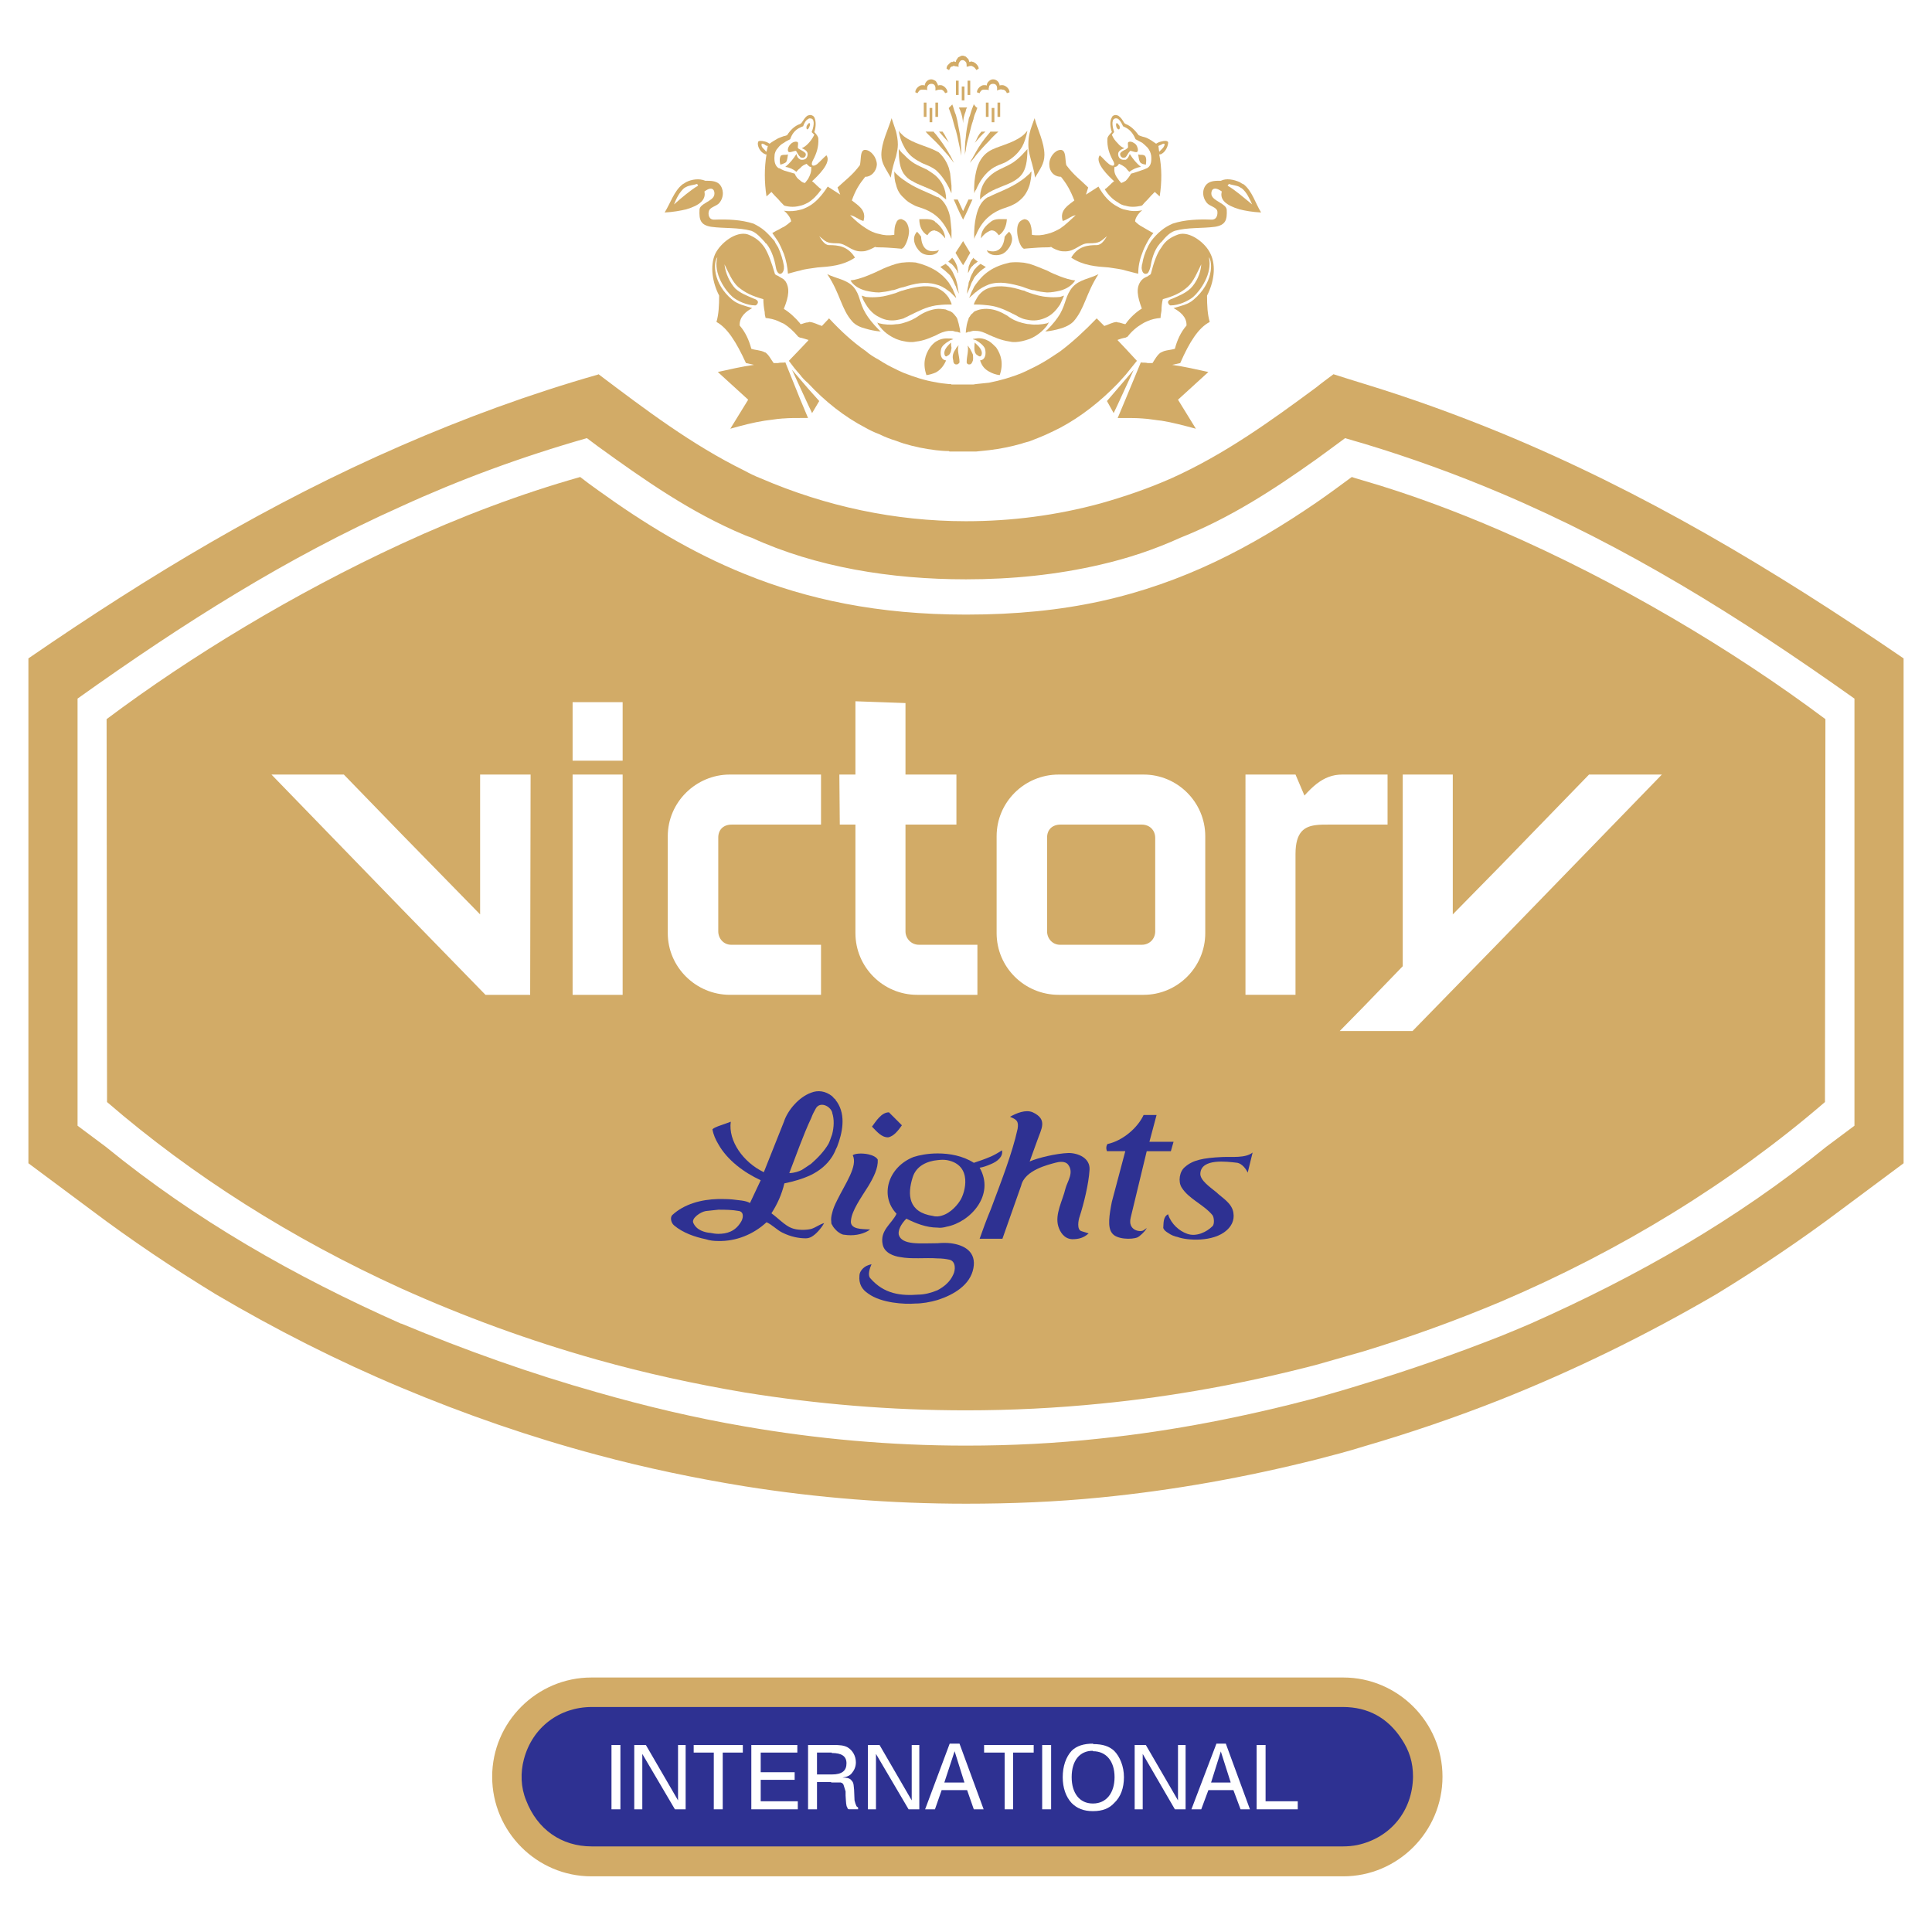
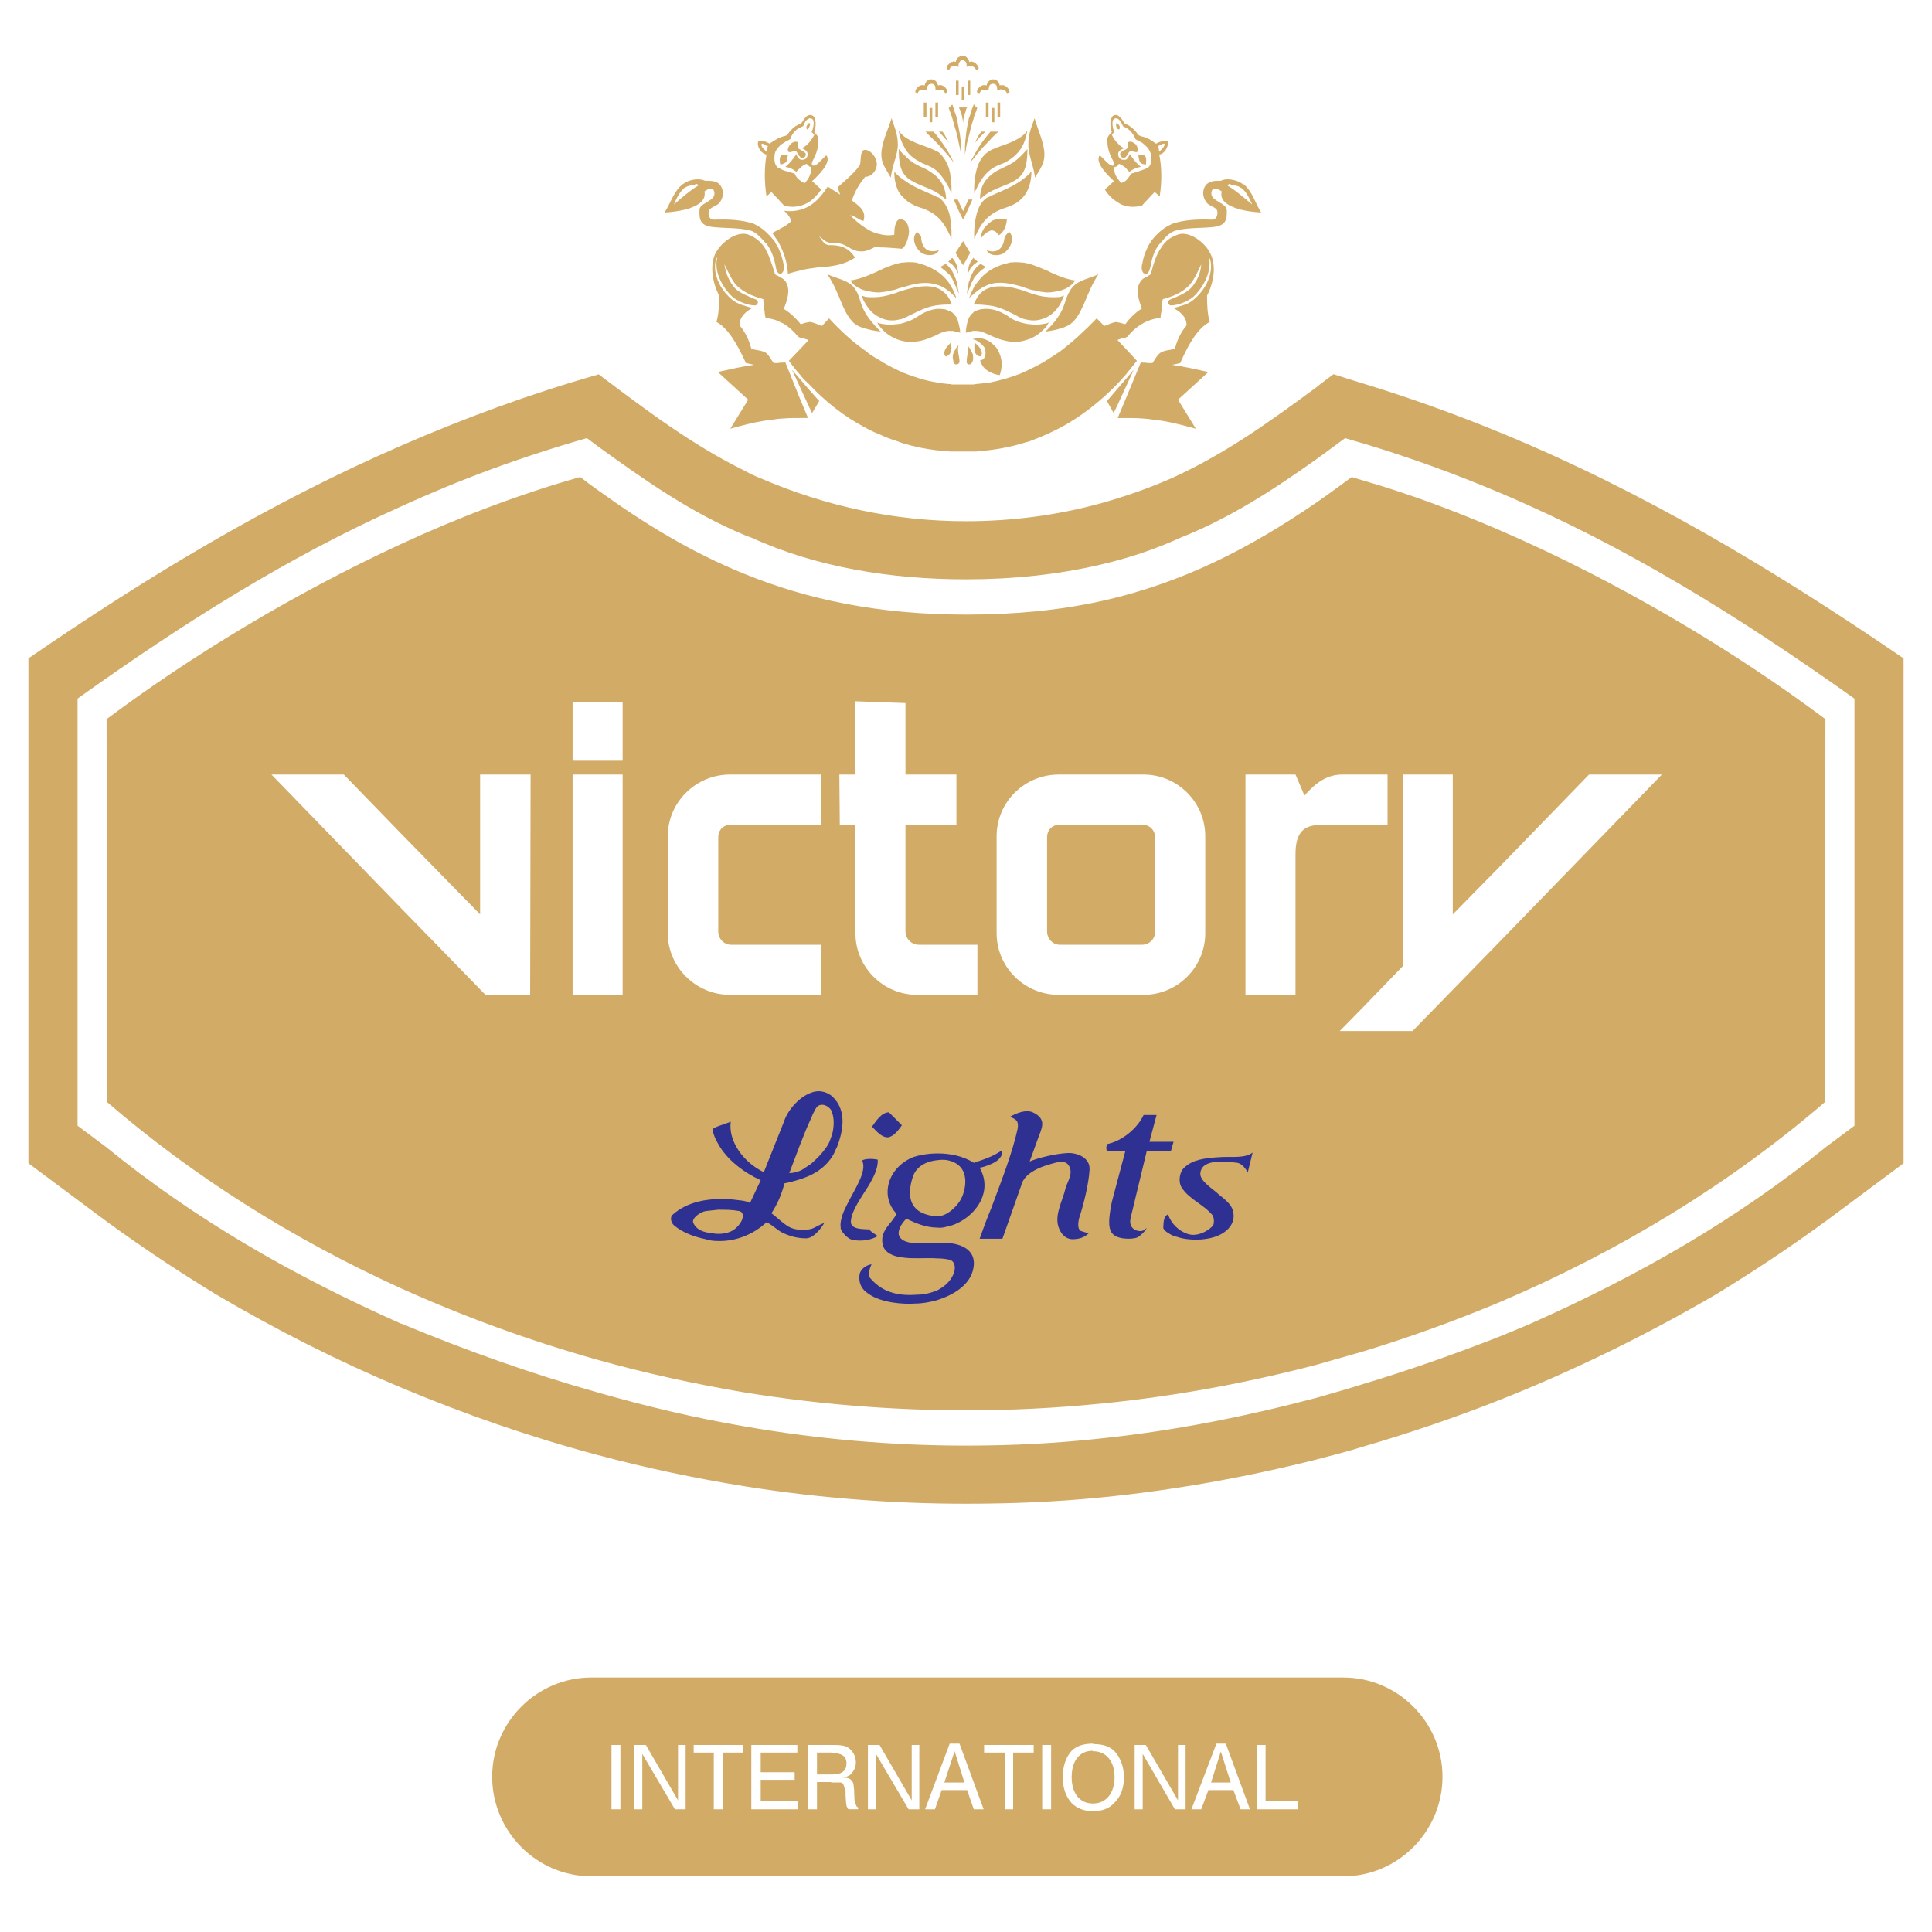
<svg xmlns="http://www.w3.org/2000/svg" version="1.0" id="Layer_1" x="0px" y="0px" width="192.756px" height="192.756px" viewBox="0 0 192.756 192.756" enable-background="new 0 0 192.756 192.756" xml:space="preserve">
  <g>
    <polygon fill-rule="evenodd" clip-rule="evenodd" fill="#FFFFFF" points="0,0 192.756,0 192.756,192.756 0,192.756 0,0  " />
    <path fill-rule="evenodd" clip-rule="evenodd" fill="#D2AB67" d="M149.714,43.176c-4.458-1.827-9.005-3.477-13.686-4.903   c-1.024-0.312-2.006-0.624-2.986-0.936c-0.579,0.446-1.159,0.847-1.694,1.292c-4.636,3.433-9.227,6.731-14.486,9.094   c-2.318,1.025-4.682,1.828-7.043,2.496c-4.414,1.204-8.916,1.783-13.418,1.783c-0.045,0-0.045,0-0.045,0   c-7.043,0-13.951-1.471-20.459-4.279c-0.58-0.223-1.115-0.49-1.605-0.758c-5.26-2.585-9.851-6.062-14.577-9.628   c-0.044,0.044-0.089,0.044-0.089,0.044c-6.865,1.961-13.372,4.369-19.614,7.088C26.995,50.13,14.959,57.352,2.834,65.688v50.371   l6.286,4.68c3.967,2.988,8.157,5.795,12.392,8.381c5.973,3.521,12.125,6.643,18.499,9.316c6.375,2.676,12.927,4.947,19.614,6.73   c4.814,1.293,9.718,2.318,14.666,3.121c7.266,1.158,14.621,1.738,22.065,1.738c0,0,0,0,0.045,0c4.457,0,8.96-0.178,13.418-0.623   c7.266-0.715,14.442-2.006,21.529-3.789c1.561-0.402,3.121-0.803,4.681-1.293c4.592-1.338,9.183-2.898,13.686-4.682   c7.399-2.941,14.576-6.463,21.53-10.52c4.234-2.586,8.425-5.393,12.392-8.381l6.285-4.68V65.688   C176.816,56.728,163.889,49.016,149.714,43.176L149.714,43.176z M185.018,112.314l-2.808,2.096   c-9.005,7.311-18.856,12.926-29.51,17.652c-1.025,0.445-2.006,0.846-2.986,1.246c-4.547,1.785-9.094,3.389-13.686,4.771   c-1.56,0.49-3.12,0.936-4.681,1.381c-7.087,1.873-14.264,3.299-21.529,4.057c-4.458,0.49-8.916,0.713-13.418,0.713   c-0.045,0-0.045,0-0.045,0c-7.533,0-14.887-0.668-22.065-1.916c-4.947-0.848-9.851-2.008-14.666-3.389   c-6.642-1.871-13.15-4.189-19.569-6.863c-0.044,0-0.044,0-0.044,0c-10.654-4.727-20.505-10.342-29.464-17.652l-2.809-2.096V69.699   c10.564-7.533,20.906-14.086,32.273-19.167c5.84-2.675,11.991-4.948,18.544-6.82c0.356,0.268,0.713,0.535,1.07,0.802   c4.681,3.388,9.316,6.642,14.666,8.871c0.223,0.089,0.446,0.179,0.713,0.268c6.42,2.942,13.908,4.146,21.352,4.146c0,0,0,0,0.045,0   c4.502,0,9.049-0.446,13.418-1.471c2.719-0.624,5.393-1.516,7.934-2.674c4.948-1.961,9.272-4.77,13.596-7.846   c0.937-0.668,1.872-1.382,2.854-2.095c0.579,0.178,1.203,0.356,1.827,0.535c4.726,1.426,9.272,3.076,13.686,4.948   c12.525,5.305,23.759,12.303,35.304,20.505V112.314L185.018,112.314z" />
    <path fill-rule="evenodd" clip-rule="evenodd" fill="#D2AB67" d="M136.028,47.946c-0.401-0.133-0.802-0.223-1.159-0.356   c-1.203,0.891-2.362,1.738-3.521,2.54c-6.508,4.458-13.238,8.024-21.529,9.852c-4.057,0.892-8.471,1.337-13.418,1.337   c-0.045,0-0.045,0-0.045,0c-8.736,0-15.824-1.516-22.065-4.056c-5.305-2.14-10.03-5.037-14.666-8.38   c-0.58-0.401-1.159-0.847-1.738-1.292c-5.84,1.649-11.902,3.923-17.875,6.686C29.402,59.179,19.016,65.464,10.635,71.75   l0.045,38.201c8.514,7.355,18.455,13.641,29.331,18.588c6.242,2.809,12.793,5.217,19.614,7.133   c4.77,1.338,9.673,2.408,14.666,3.254c7.178,1.16,14.578,1.783,22.065,1.783c0,0,0,0,0.045,0c4.502,0,8.96-0.223,13.418-0.668   c7.31-0.713,14.531-2.051,21.529-3.879c1.561-0.445,3.121-0.891,4.681-1.336c4.681-1.428,9.228-3.076,13.686-4.949   c12.035-5.127,23.046-11.9,32.362-19.926l0.045-38.201c-9.229-6.91-20.773-13.774-32.407-18.812   C145.078,50.933,140.486,49.239,136.028,47.946L136.028,47.946z M52.894,99.254h-4.458l-8.425-8.648L27.084,77.277h7.221   l5.706,5.884l7.89,8.069V77.277h5.037L52.894,99.254L52.894,99.254z M62.121,99.254h-2.496h-2.496V77.277h2.496h2.496V99.254   L62.121,99.254z M62.121,75.896h-2.496h-2.496v-5.839h2.496h2.496V75.896L62.121,75.896z M81.913,82.27h-7.623h-1.292   c-0.802,0-1.337,0.49-1.337,1.292v9.361c0,0.714,0.535,1.337,1.292,1.337h1.337h7.623v4.993h-7.623h-1.471   c-3.387,0-6.195-2.764-6.195-6.152v-9.673c0-3.388,2.809-6.151,6.195-6.151h1.471h7.623V82.27L81.913,82.27z M97.515,99.254h-1.159   h-4.858c-3.388,0-6.151-2.764-6.151-6.152V82.27h-1.561l-0.044-4.993h1.605v-7.311l4.993,0.178v7.132h5.082v4.993h-5.082v10.653   c0,0.714,0.579,1.337,1.337,1.337h4.68h1.159V99.254L97.515,99.254z M120.249,93.102c0,3.388-2.765,6.152-6.152,6.152h-4.278h-4.19   c-3.433,0-6.196-2.764-6.196-6.152v-9.673c0-3.388,2.764-6.151,6.196-6.151h4.19h4.278c3.388,0,6.152,2.764,6.152,6.151V93.102   L120.249,93.102z M131.348,82.314c-1.203,0.134-2.095,0.669-2.095,2.897v14.042h-4.992V77.277h4.992l0.892,2.095   c0.401-0.446,0.803-0.847,1.203-1.159c0.803-0.624,1.605-0.936,2.586-0.936h2.095h2.407v4.993h-2.407h-3.477   C132.105,82.27,131.705,82.27,131.348,82.314L131.348,82.314z M158.539,77.277h7.267L149.714,93.86l-8.782,9.003h-4.903h-2.362   l2.362-2.406l3.923-4.057V77.277h4.992V91.23l4.771-4.859L158.539,77.277L158.539,77.277z" />
    <path fill-rule="evenodd" clip-rule="evenodd" fill="#D2AB67" d="M113.919,82.27h-4.101h-4.013c-0.802,0-1.337,0.49-1.337,1.292   v9.361c0,0.714,0.535,1.337,1.293,1.337h4.057h4.101c0.758,0,1.337-0.579,1.337-1.337v-9.316   C115.256,82.805,114.677,82.27,113.919,82.27L113.919,82.27z" />
    <path fill-rule="evenodd" clip-rule="evenodd" fill="#D2AB67" d="M59,167.365h75.022c5.438,0,9.896,4.457,9.896,9.896   c0,5.482-4.458,9.941-9.896,9.941H59c-5.437,0-9.896-4.459-9.896-9.941C49.105,171.822,53.563,167.365,59,167.365L59,167.365z" />
-     <path fill-rule="evenodd" clip-rule="evenodd" fill="#2E3192" d="M140.977,177.262c-0.045,3.389-2.229,6.107-5.572,6.82   c-0.445,0.09-0.936,0.135-1.427,0.135H59.045c-3.031,0-5.438-1.695-6.553-4.592c-0.535-1.293-0.58-2.764-0.223-4.102   c0.847-3.209,3.566-5.215,6.776-5.215h74.932c2.497,0,4.458,1.068,5.84,3.164C140.62,174.676,140.977,175.836,140.977,177.262   L140.977,177.262z" />
    <path fill-rule="evenodd" clip-rule="evenodd" fill="#D2AB67" d="M123.681,20.888c0.535,0.134,1.248,0.268,2.14,0.312   c-0.579-0.937-0.892-2.14-1.738-2.809c-0.134-0.045-0.268-0.134-0.401-0.223c-0.624-0.268-1.337-0.401-1.872-0.134   c-0.535,0-1.025,0-1.382,0.312c-0.49,0.446-0.535,1.293,0,1.917c0.268,0.312,0.937,0.401,1.025,0.802   c0.045,0.268,0,0.892-0.624,0.847c-1.248-0.045-2.63,0-3.834,0.4c-0.4,0.179-0.802,0.402-1.114,0.669   c-0.401,0.312-0.758,0.713-1.025,1.069c-0.134,0.223-0.267,0.402-0.356,0.625c-0.268,0.535-0.445,1.07-0.535,1.649   c-0.044,0.089-0.044,0.178-0.044,0.223c-0.045,0.179,0,0.357,0.044,0.49c0.09,0.268,0.312,0.357,0.535,0.224   c0.09-0.089,0.179-0.268,0.268-0.58c0.134-0.758,0.356-1.694,0.937-2.362c0.044-0.045,0.089-0.135,0.178-0.179   c0.356-0.445,0.803-0.936,1.338-1.114c1.292-0.356,2.674-0.223,4.012-0.401c1.069-0.178,1.203-0.713,1.159-1.693   c-0.045-0.625-1.338-0.847-1.516-1.471c-0.09-0.357,0.089-1.026,1.025-0.357C121.675,19.907,122.299,20.486,123.681,20.888   L123.681,20.888z M122.611,18.347c0.312,0.133,0.758,0.133,1.069,0.311c0.045,0.045,0.134,0.091,0.224,0.135   c0.489,0.401,0.758,1.025,1.024,1.604c-0.445-0.355-0.847-0.712-1.248-1.024c-0.4-0.312-0.802-0.624-1.203-0.848   C122.521,18.48,122.566,18.392,122.611,18.347L122.611,18.347z" />
    <path fill-rule="evenodd" clip-rule="evenodd" fill="#D2AB67" d="M120.783,25.346c-0.49-1.115-2.095-2.318-3.209-1.961   c-0.758,0.268-1.293,0.623-1.694,1.292c-0.445,0.58-0.758,1.471-1.069,2.674c-0.09,0.089-0.223,0.134-0.312,0.223   c-0.223,0.089-0.401,0.178-0.535,0.312c-0.044,0.044-0.089,0.089-0.089,0.089c-0.579,0.713-0.401,1.604,0.045,2.809   c-0.579,0.356-1.204,0.936-1.604,1.515c-0.045,0.045-0.045,0.045-0.045,0.045c-0.268-0.045-0.535-0.179-0.758-0.179   c-0.045,0-0.09-0.044-0.09-0.044c-0.49,0.044-0.802,0.267-1.247,0.401l-0.759-0.757c-1.203,1.248-2.406,2.362-3.654,3.298   c-0.446,0.312-0.892,0.579-1.293,0.847c-0.58,0.357-1.159,0.669-1.739,0.937c-0.267,0.134-0.534,0.267-0.757,0.356   c-1.07,0.446-2.185,0.758-3.299,0.98c-0.446,0.045-0.892,0.089-1.293,0.134c-0.089,0-0.178,0.044-0.267,0.044   c-0.045,0-0.045,0-0.045,0c-0.134,0-0.223,0-0.312,0c-0.044,0-0.089,0-0.134,0c-0.089,0-0.178,0-0.268,0c-0.089,0-0.178,0-0.267,0   c-0.134,0-0.223,0-0.312,0s-0.178,0-0.268,0c-0.044,0-0.089,0-0.133,0c-0.134,0-0.223,0-0.312,0c-0.045,0-0.09,0-0.134,0   c-0.045-0.044-0.089-0.044-0.134-0.044c-0.044,0-0.089,0-0.133,0c-0.446-0.045-0.892-0.089-1.293-0.179   c-1.114-0.178-2.184-0.535-3.209-0.936c-0.268-0.134-0.535-0.223-0.758-0.356c-0.58-0.268-1.159-0.58-1.694-0.937   c-0.49-0.268-0.937-0.535-1.337-0.891c-1.292-0.892-2.496-2.006-3.655-3.254l-0.714,0.757c-0.445-0.134-0.757-0.356-1.248-0.401   c-0.045,0-0.089,0.044-0.134,0.044c-0.267,0-0.49,0.134-0.713,0.179c-0.045,0-0.089-0.045-0.089-0.089   c-0.445-0.535-1.07-1.115-1.604-1.427c0,0,0,0,0-0.044c0.491-1.204,0.624-2.096,0.089-2.809c-0.045,0-0.089-0.045-0.089-0.089   c-0.178-0.134-0.401-0.223-0.58-0.357c-0.134-0.044-0.223-0.089-0.312-0.178c-0.356-1.203-0.668-2.05-1.025-2.629   c-0.445-0.669-0.98-1.07-1.694-1.337c-1.159-0.357-2.719,0.846-3.254,1.961c-0.535,1.204-0.268,2.853,0.401,4.146   c0,0.981-0.045,1.873-0.268,2.63c1.07,0.579,1.962,1.961,2.942,4.101c0.223,0.045,0.58,0.134,0.802,0.179   c-1.248,0.178-2.407,0.446-3.61,0.713l3.031,2.764l-1.783,2.897c1.114-0.312,2.273-0.625,3.432-0.803   c0.446-0.044,0.892-0.134,1.337-0.178c0.178,0,0.356-0.044,0.58-0.044c0.535-0.045,1.07-0.045,1.604-0.045c0.268,0,0.535,0,0.802,0   l-0.802-1.917l-1.471-3.655c-0.044,0.044-0.089,0.044-0.134,0.044c-0.223,0-0.401,0-0.58,0.044c-0.178,0-0.312,0-0.446,0   c-0.267-0.356-0.49-0.847-0.847-1.069c-0.044,0-0.044,0-0.044,0c-0.357-0.223-1.025-0.223-1.336-0.356   c-0.224-0.847-0.581-1.649-1.16-2.318c-0.045-0.892,0.668-1.427,1.248-1.738c-0.669-0.223-1.426-0.356-2.006-0.847   c-1.961-1.649-1.872-3.745-1.471-4.235c-0.446,1.649,0.847,3.388,1.516,3.967c0.49,0.401,1.426,0.847,2.273,0.847   c0.134,0,0.579-0.446-0.134-0.668c-0.713-0.312-1.337-0.535-1.872-1.025c-0.535-0.58-0.98-1.515-1.07-2.407   c0.356,0.713,0.758,1.739,1.381,2.273c0.713,0.58,1.382,0.892,2.497,1.204c0,0.401,0.044,0.847,0.134,1.292   c0,0.223,0.044,0.401,0.089,0.58c0.402,0.045,0.847,0.134,1.248,0.312c0.178,0.089,0.356,0.178,0.58,0.268   c0.491,0.312,0.981,0.758,1.426,1.292c0.044,0.044,0.089,0.044,0.178,0.089c0.268,0.044,0.49,0.134,0.802,0.223c0,0,0,0,0.045,0   l-0.045,0.089l-0.802,0.847L78.704,36c0.356,0.491,0.713,0.937,1.114,1.382c0.223,0.312,0.49,0.58,0.802,0.847   c1.694,1.828,3.611,3.343,5.75,4.458c0.401,0.223,0.847,0.446,1.337,0.624c0.535,0.268,1.114,0.491,1.694,0.669   c0.223,0.089,0.49,0.178,0.758,0.267c1.025,0.312,2.095,0.535,3.209,0.669c0.401,0.044,0.847,0.089,1.293,0.089   c0.044,0.044,0.089,0.044,0.133,0.044c0.045,0,0.089,0,0.134,0c0.044,0,0.089,0,0.134,0c0.089,0,0.178,0,0.312,0   c0.044,0,0.089,0,0.133,0c0.089,0,0.178,0,0.268,0s0.178,0,0.312,0c0.089,0,0.178,0,0.267,0c0.089,0,0.178,0,0.268,0   c0.045,0,0.089,0,0.134,0c0.089,0,0.178,0,0.312,0c0,0,0,0,0.045,0c0.089,0,0.178,0,0.267,0c0.401-0.044,0.847-0.089,1.293-0.134   c1.114-0.134,2.229-0.357,3.299-0.669c0.223-0.089,0.49-0.134,0.757-0.223c0.58-0.223,1.159-0.446,1.739-0.713   c0.401-0.178,0.847-0.401,1.293-0.624c2.095-1.114,4.012-2.63,5.75-4.413c0.268-0.312,0.535-0.579,0.803-0.892   c0.356-0.445,0.713-0.891,1.114-1.382l-1.114-1.203l-0.803-0.847v-0.044c0.223-0.089,0.535-0.179,0.803-0.223   c0.044-0.045,0.089-0.045,0.178-0.089c0.446-0.58,0.937-0.98,1.471-1.292c0.134-0.089,0.312-0.178,0.535-0.268   c0.401-0.178,0.803-0.267,1.293-0.312c0-0.223,0.045-0.445,0.089-0.713c0-0.401,0.045-0.802,0.134-1.159   c1.114-0.312,1.783-0.624,2.451-1.204c0.625-0.535,1.026-1.56,1.383-2.273c-0.045,0.892-0.49,1.828-1.07,2.407   c-0.535,0.49-1.114,0.713-1.827,1.025c-0.758,0.223-0.268,0.668-0.179,0.668c0.847,0,1.783-0.446,2.273-0.847   c0.669-0.579,1.961-2.318,1.561-3.967c0.4,0.49,0.445,2.585-1.516,4.235c-0.535,0.49-1.293,0.624-2.006,0.847   c0.579,0.312,1.337,0.847,1.293,1.738c-0.58,0.669-0.937,1.471-1.159,2.318c-0.401,0.133-1.025,0.133-1.338,0.356   c-0.044,0-0.044,0-0.044,0c-0.357,0.223-0.625,0.713-0.848,1.069c-0.178,0-0.356,0-0.49,0c-0.178-0.044-0.356-0.044-0.535-0.044   c-0.044,0-0.089,0-0.133-0.044l-1.516,3.655l-0.803,1.917c0.268,0,0.535,0,0.803,0c0.534,0,1.069,0,1.648,0.045   c0.179,0,0.357,0.044,0.535,0.044c0.445,0.044,0.892,0.134,1.382,0.178c1.114,0.178,2.273,0.491,3.433,0.803l-1.783-2.897   l3.031-2.764c-1.203-0.267-2.407-0.535-3.61-0.713c0.223-0.044,0.579-0.134,0.802-0.179c0.937-2.14,1.828-3.521,2.942-4.101   c-0.223-0.758-0.268-1.649-0.268-2.63C121.096,28.199,121.363,26.549,120.783,25.346L120.783,25.346z" />
    <path fill-rule="evenodd" clip-rule="evenodd" fill="#D2AB67" d="M113.963,16.341c0.09,0.044,0.224,0.044,0.357,0.089   c0.044-0.312,0.089-0.669-0.09-0.892c-0.089-0.044-0.178-0.089-0.268-0.089c-0.133,0-0.312,0-0.401-0.044   c0.045,0.223,0.045,0.535,0.179,0.758C113.785,16.252,113.874,16.296,113.963,16.341L113.963,16.341z" />
    <path fill-rule="evenodd" clip-rule="evenodd" fill="#D2AB67" d="M111.779,15.271c-0.09,0.178,0.089,0.58,0.445,0.446   c0,0,0.045,0,0.09-0.044c0.134-0.134,0.223-0.401,0.445-0.624c0.179,0,0.624,0.223,0.713,0.089c0.134-0.179,0-0.535-0.133-0.714   c-0.179-0.178-0.491-0.356-0.714-0.267c-0.178,0.044-0.045,0.356-0.089,0.579c-0.089,0.089-0.179,0.133-0.223,0.178   C112.091,15.004,111.868,15.138,111.779,15.271L111.779,15.271z" />
    <polygon fill-rule="evenodd" clip-rule="evenodd" fill="#D2AB67" points="112.314,38.629 113.116,36.891 112.314,37.828    111.512,38.763 110.441,40.012 111.11,41.215 111.512,40.369 112.314,38.629  " />
    <path fill-rule="evenodd" clip-rule="evenodd" fill="#D2AB67" d="M111.646,12.909c0.089-0.045,0.089-0.222,0.044-0.356   c-0.089-0.089-0.133-0.178-0.178-0.223s-0.09-0.045-0.09-0.045c-0.089,0-0.089,0.179-0.044,0.357   c0.044,0.133,0.089,0.178,0.134,0.222C111.557,12.909,111.601,12.909,111.646,12.909L111.646,12.909z" />
    <path fill-rule="evenodd" clip-rule="evenodd" fill="#D2AB67" d="M111.155,18.08c-0.268,0.178-0.669,0.669-0.936,0.802   c0.355,0.58,0.802,1.025,1.292,1.292c0.223,0.178,0.49,0.312,0.803,0.356c0.445,0.135,0.936,0.135,1.56,0   c0,0,0.045-0.044,0.089-0.044c0.134-0.178,0.312-0.355,0.535-0.579c0.223-0.267,0.49-0.535,0.713-0.757l0.491,0.446   c0.223-1.427,0.223-2.854-0.045-4.19c0.045,0,0.134,0,0.223-0.044c0.49-0.268,0.669-0.892,0.669-1.159   c-0.045-0.178-0.356-0.178-0.669-0.089c-0.223,0.044-0.401,0.133-0.534,0.223c-0.312-0.223-0.58-0.401-0.848-0.535   c-0.178-0.089-0.356-0.134-0.535-0.178c-0.133-0.045-0.267-0.089-0.356-0.134c-0.356-0.491-0.802-0.936-1.292-1.114   c-0.045-0.045-0.09-0.045-0.135-0.09c-0.223-0.356-0.312-0.535-0.623-0.757c-0.045,0-0.045,0-0.045,0   c-0.223-0.134-0.535,0-0.58,0.178c-0.223,0.356-0.178,0.936,0,1.471c-0.178,0.178-0.445,0.446-0.445,0.668   c-0.045,0.803,0.179,1.471,0.535,2.14c0.312,0.49,0.089,0.712-0.356,0.401c-0.357-0.267-0.625-0.624-0.937-0.891   C109.149,16.208,110.665,17.634,111.155,18.08L111.155,18.08z M115.88,14.424c0.134-0.089,0.268-0.133,0.312-0.044   c0,0.223-0.179,0.401-0.312,0.535c-0.089,0.09-0.178,0.179-0.223,0.224c-0.045-0.179-0.045-0.402-0.089-0.58   C115.612,14.559,115.746,14.469,115.88,14.424L115.88,14.424z M110.932,13.444l0.224-0.267c-0.134-0.402-0.312-1.204,0.044-1.337   c0.09-0.045,0.179-0.045,0.312,0c0.223,0.134,0.401,0.445,0.535,0.758c0.089,0.044,0.178,0.089,0.268,0.134   c0.445,0.222,0.758,0.624,0.98,1.159c0.223,0.134,0.445,0.223,0.668,0.356c0.179,0.134,0.357,0.312,0.535,0.49   c0.179,0.223,0.312,0.49,0.356,0.803c0.045,0.49,0,0.98-0.356,1.203c-0.045,0.045-0.089,0.045-0.089,0.045   c-0.179,0.09-0.312,0.134-0.446,0.179c-0.401,0.134-0.757,0.268-1.114,0.357c-0.178,0.312-0.356,0.535-0.534,0.713   c-0.135,0.089-0.312,0.179-0.446,0.223c-0.134-0.134-0.268-0.312-0.356-0.446c-0.268-0.356-0.401-0.713-0.312-1.16   c0.134,0,0.223-0.044,0.312-0.133c0.045-0.044,0.045-0.089,0.134-0.178c0.223,0.089,0.445,0.223,0.669,0.4   c0.089,0.135,0.223,0.269,0.356,0.402c0.356-0.268,0.758-0.447,1.159-0.491c-0.446-0.356-0.803-0.802-1.115-1.292   c-0.089,0.268-0.223,0.49-0.4,0.58c-0.09,0-0.179,0-0.224,0c-0.267,0-0.534-0.179-0.534-0.58c0-0.268,0.268-0.446,0.623-0.58   c-0.267-0.088-0.49-0.267-0.668-0.49C111.289,14.068,111.066,13.801,110.932,13.444L110.932,13.444z" />
    <path fill-rule="evenodd" clip-rule="evenodd" fill="#D2AB67" d="M107.277,27.976c-0.535-0.045-1.025-0.223-1.516-0.401   c-0.446-0.178-0.892-0.356-1.293-0.58c-0.58-0.223-1.159-0.49-1.739-0.668c-0.267-0.044-0.534-0.134-0.757-0.134   c-0.401-0.044-0.803-0.044-1.204,0c-0.803,0.178-1.516,0.446-2.095,0.847c-0.534,0.357-0.937,0.803-1.293,1.293   c-0.134,0.178-0.223,0.312-0.267,0.446c-0.045,0.044-0.045,0.089-0.045,0.089c-0.134,0.223-0.223,0.491-0.312,0.713   c-0.044,0.044-0.044,0.089-0.044,0.134c0,0,0,0,0.044-0.045c0.089-0.089,0.178-0.179,0.312-0.268c0-0.044,0-0.044,0.045-0.044   c0.089-0.089,0.178-0.179,0.267-0.223c0.401-0.356,0.847-0.58,1.293-0.758c1.069-0.356,2.184-0.089,3.299,0.223   c0.223,0.089,0.49,0.178,0.757,0.267c0.135,0.045,0.268,0.089,0.446,0.089c0.401,0.134,0.847,0.178,1.293,0.223   c0.445,0,0.892-0.089,1.293-0.178C106.43,28.823,106.965,28.466,107.277,27.976L107.277,27.976z" />
-     <path fill-rule="evenodd" clip-rule="evenodd" fill="#D2AB67" d="M104.469,23.34c-0.491,0.133-0.98,0.178-1.516,0.088   c0-0.535-0.089-0.98-0.224-1.204c-0.133-0.267-0.355-0.356-0.534-0.356c-0.089,0.045-0.179,0.045-0.223,0.089   c-0.401,0.178-0.49,0.624-0.49,1.07c0,0.58,0.223,1.337,0.49,1.649c0.089,0.089,0.178,0.178,0.267,0.134   c0.135,0,0.312-0.044,0.49-0.044c0.535-0.044,1.115-0.089,1.739-0.089c0.134,0,0.268,0,0.401-0.044   c0.223,0.178,0.579,0.312,0.892,0.401c0.178,0.044,0.356,0.044,0.534,0.044c0.981,0,1.472-0.803,2.273-0.803   c1.204,0,1.204-0.178,1.872-0.712c-0.222,0.356-0.534,0.892-1.025,0.892c-0.847,0-1.871,0.089-2.54,1.248   c1.203,0.802,2.496,0.891,3.744,0.98c0.268,0.045,0.579,0.089,0.892,0.134c0.268,0.044,0.535,0.089,0.803,0.178   c0.4,0.089,0.802,0.223,1.247,0.312c0-0.713,0.135-1.382,0.401-2.05c0.134-0.401,0.312-0.758,0.535-1.16   c0.134-0.267,0.356-0.579,0.58-0.847c-0.224-0.089-0.401-0.223-0.58-0.312c-0.178-0.089-0.356-0.223-0.535-0.312   c-0.267-0.133-0.49-0.312-0.713-0.535c0-0.312,0.312-0.803,0.713-1.114c-0.623,0.134-1.158,0.089-1.648-0.044   c-0.312-0.045-0.58-0.179-0.803-0.312c-0.803-0.401-1.427-1.114-1.917-2.006l-1.247,0.803l0.222-0.714   c-0.758-0.757-1.426-1.203-2.184-2.228c-0.134-0.49,0-1.426-0.491-1.516c-0.044,0-0.089,0-0.133,0   c-0.535,0.045-1.114,0.758-1.07,1.472c0,0.668,0.445,1.159,1.07,1.204c0,0,0.044,0,0.089,0c0.579,0.713,0.936,1.337,1.337,2.362   c-0.535,0.445-1.516,0.937-1.159,2.051c0.49-0.134,0.803-0.491,1.293-0.58c-0.535,0.491-1.025,0.981-1.56,1.337   C105.36,23.028,104.914,23.25,104.469,23.34L104.469,23.34z" />
    <path fill-rule="evenodd" clip-rule="evenodd" fill="#D2AB67" d="M104.469,29.625c-0.624-0.044-1.204-0.223-1.739-0.401   c-0.223-0.089-0.4-0.134-0.534-0.223c-0.089,0-0.179-0.044-0.223-0.044c-0.937-0.312-2.273-0.58-3.299-0.223   c-0.534,0.178-0.981,0.535-1.293,1.159c-0.089,0.133-0.178,0.312-0.223,0.49c0.045,0,0.134,0,0.223,0   c0.49,0,0.892,0.044,1.293,0.089c1.025,0.134,1.693,0.49,2.764,1.025c0.179,0.134,0.356,0.178,0.535,0.268   c0.223,0.089,0.49,0.133,0.757,0.178c0.625,0.089,1.204-0.044,1.739-0.312c0.535-0.268,0.936-0.713,1.293-1.248   c0.133-0.268,0.267-0.58,0.401-0.892c-0.135,0.045-0.269,0.089-0.401,0.134C105.315,29.67,104.87,29.67,104.469,29.625   L104.469,29.625z" />
    <path fill-rule="evenodd" clip-rule="evenodd" fill="#D2AB67" d="M105.762,32.79c0.49-0.134,0.98-0.357,1.337-0.713   c1.114-1.248,1.249-2.808,2.496-4.725c-0.847,0.446-1.917,0.535-2.585,1.293c-0.714,0.847-0.624,1.56-1.248,2.674   c-0.268,0.446-0.669,0.981-1.293,1.605c-0.09,0.045-0.134,0.089-0.179,0.134c0.045,0,0.089,0,0.179,0   C104.825,33.013,105.315,32.924,105.762,32.79L105.762,32.79z" />
    <path fill-rule="evenodd" clip-rule="evenodd" fill="#D2AB67" d="M103.265,17.723c0.491-0.847,0.937-1.382,0.937-2.273   c0-1.204-0.669-2.497-0.98-3.655c-0.224,0.625-0.401,1.069-0.491,1.471c-0.089,0.357-0.133,0.713-0.133,1.159   c0,0.356,0.044,0.669,0.133,1.025C102.864,16.074,103.131,16.742,103.265,17.723L103.265,17.723z" />
    <path fill-rule="evenodd" clip-rule="evenodd" fill="#D2AB67" d="M101.125,18.08c0.312-0.179,0.624-0.402,0.848-0.713   c0.356-0.49,0.534-1.248,0.534-2.497c-0.223,0.224-0.4,0.446-0.534,0.58c-0.892,0.892-1.293,0.981-2.273,1.471   c-0.357,0.178-0.714,0.401-1.025,0.713c-0.534,0.49-0.937,1.248-0.892,2.273c0.223-0.267,0.535-0.49,0.892-0.713   C99.521,18.703,100.546,18.436,101.125,18.08L101.125,18.08z" />
    <path fill-rule="evenodd" clip-rule="evenodd" fill="#D2AB67" d="M101.973,34.038c0.223-0.044,0.49-0.133,0.757-0.223   c0.669-0.268,1.293-0.758,1.739-1.337c0.045-0.089,0.089-0.178,0.179-0.312c-0.09,0.044-0.134,0.044-0.179,0.089   c-0.58,0.133-1.204,0.178-1.739,0.089c-0.267,0-0.534-0.089-0.757-0.134c-0.535-0.134-1.025-0.356-1.472-0.713   c-0.668-0.401-1.248-0.624-1.827-0.669c-0.312-0.044-0.624,0-0.892,0.045c-0.178,0.044-0.312,0.089-0.401,0.133   c-0.134,0.044-0.223,0.089-0.267,0.178c-0.045,0-0.045,0-0.045,0.045c-0.134,0.089-0.223,0.178-0.312,0.356   c-0.089,0.089-0.134,0.179-0.134,0.268c-0.134,0.312-0.223,0.713-0.268,1.337c0.089,0,0.178-0.044,0.268-0.089   c0.045,0,0.089,0,0.134,0c0.089-0.044,0.178-0.044,0.312-0.089c0,0,0,0,0.045,0c0.089,0,0.178,0,0.267,0   c0.445,0,0.847,0.179,1.293,0.401c0.535,0.223,1.159,0.535,2.095,0.668C101.125,34.172,101.526,34.127,101.973,34.038   L101.973,34.038z" />
    <path fill-rule="evenodd" clip-rule="evenodd" fill="#D2AB67" d="M98.674,25.034c-0.089,0-0.179-0.045-0.223-0.089   c0.044,0.133,0.089,0.223,0.223,0.312c0.401,0.312,1.159,0.223,1.471,0c0.401-0.223,1.293-1.337,0.535-2.14   c-0.134,0.133-0.312,0.312-0.445,0.49C100.145,24.677,99.609,25.257,98.674,25.034L98.674,25.034z" />
    <path fill-rule="evenodd" clip-rule="evenodd" fill="#D2AB67" d="M98.896,22.092c-0.089,0.089-0.179,0.133-0.223,0.178   c-0.49,0.402-0.803,0.848-0.803,1.516c0.269-0.401,0.535-0.58,0.803-0.713c0.044-0.044,0.134-0.044,0.223-0.089   c0.401,0,0.535,0.223,0.758,0.49c0.49-0.312,0.758-0.892,0.802-1.605C99.922,21.869,99.298,21.78,98.896,22.092L98.896,22.092z" />
    <polygon fill-rule="evenodd" clip-rule="evenodd" fill="#D2AB67" points="99.788,10.234 99.521,10.234 99.521,11.661    99.788,11.661 99.788,10.234  " />
    <polygon fill-rule="evenodd" clip-rule="evenodd" fill="#D2AB67" points="98.941,10.77 98.941,12.196 99.209,12.196 99.209,10.77    98.941,10.77  " />
    <path fill-rule="evenodd" clip-rule="evenodd" fill="#D2AB67" d="M97.737,9.298c0.045-0.134,0.179-0.356,0.402-0.356   c0.133,0,0.4,0,0.534,0.045c-0.045-0.045-0.045-0.179,0-0.268c0-0.178,0.134-0.356,0.401-0.356c0.356,0,0.445,0.268,0.4,0.668   c0.268-0.133,0.446-0.133,0.536-0.089c0.267,0,0.4,0.222,0.444,0.356l0.268-0.089c0-0.401-0.445-0.713-0.712-0.713   c-0.224,0-0.179,0-0.269,0.044c-0.044-0.357-0.312-0.624-0.668-0.624c-0.179,0-0.312,0.089-0.401,0.179   c-0.134,0.088-0.223,0.267-0.223,0.445c-0.09-0.044-0.045-0.044-0.312-0.044c-0.224,0-0.669,0.312-0.669,0.713L97.737,9.298   L97.737,9.298z" />
    <path fill-rule="evenodd" clip-rule="evenodd" fill="#D2AB67" d="M98.54,15.183c-0.49,0.356-0.936,0.936-1.159,1.961   c-0.134,0.579-0.223,1.292-0.178,2.139c0.044-0.133,0.089-0.267,0.178-0.356c0.401-0.936,0.847-1.471,1.293-1.872   c0.668-0.58,1.292-0.669,1.693-0.892c0.535-0.312,1.159-0.758,1.605-1.516c0.223-0.401,0.401-0.936,0.534-1.605   c-0.178,0.224-0.356,0.402-0.534,0.536c-1.07,0.802-2.452,0.981-3.299,1.516C98.629,15.138,98.54,15.183,98.54,15.183L98.54,15.183   z" />
    <path fill-rule="evenodd" clip-rule="evenodd" fill="#D2AB67" d="M98.674,37.069c0.312,0.178,0.668,0.312,1.069,0.357   c0.401-1.159,0.134-2.051-0.356-2.764c-0.223-0.223-0.445-0.445-0.713-0.624c-0.401-0.223-0.848-0.356-1.293-0.267   c-0.089,0-0.178,0.044-0.267,0.044c-0.045,0-0.045,0-0.045,0v0.044c0,0,0,0,0.045,0c0.089,0.045,0.178,0.045,0.267,0.089   c0.401,0.223,0.803,0.58,0.892,0.847c0.134,0.49,0.045,1.114-0.49,1.159C97.961,36.534,98.272,36.847,98.674,37.069L98.674,37.069z   " />
    <path fill-rule="evenodd" clip-rule="evenodd" fill="#D2AB67" d="M97.381,34.306c-0.045-0.045-0.089-0.089-0.134-0.134   c-0.044,0.445-0.089,0.891,0.134,1.159c0.044,0.044,0.089,0.089,0.178,0.134c0.312,0.267,0.402-0.089,0.402-0.223   C97.961,34.93,97.737,34.618,97.381,34.306L97.381,34.306z" />
    <path fill-rule="evenodd" clip-rule="evenodd" fill="#D2AB67" d="M97.381,14.023c-0.045,0.089-0.089,0.134-0.134,0.223   c0.045-0.044,0.089-0.089,0.134-0.133c0.312-0.357,0.49-0.58,0.937-0.981h-0.401C97.559,13.533,97.515,13.756,97.381,14.023   L97.381,14.023z" />
    <polygon fill-rule="evenodd" clip-rule="evenodd" fill="#D2AB67" points="98.361,10.234 98.361,11.661 98.629,11.661    98.629,10.234 98.361,10.234  " />
    <path fill-rule="evenodd" clip-rule="evenodd" fill="#D2AB67" d="M97.114,15.628c-0.045,0-0.045,0.044-0.045,0.089   c-0.134,0.178-0.223,0.357-0.312,0.535c0.089-0.089,0.178-0.223,0.312-0.357c0-0.044,0-0.044,0.045-0.044   c0.089-0.134,0.178-0.223,0.267-0.356c0.401-0.49,0.847-0.981,1.293-1.426c0.268-0.312,0.579-0.625,0.936-0.937h-0.802   c-0.045,0.09-0.09,0.134-0.134,0.179c-0.534,0.625-0.937,1.204-1.293,1.828C97.292,15.316,97.203,15.45,97.114,15.628   L97.114,15.628z" />
    <path fill-rule="evenodd" clip-rule="evenodd" fill="#D2AB67" d="M97.203,23.831c0.044-0.134,0.089-0.268,0.178-0.402   c0.356-0.847,0.803-1.426,1.293-1.827c0.936-0.803,1.917-0.892,2.362-1.16c0.312-0.134,0.624-0.356,0.937-0.668   c0.312-0.312,0.579-0.758,0.757-1.338c0.09-0.356,0.179-0.802,0.179-1.337c-0.089,0.089-0.133,0.134-0.179,0.223   c-0.267,0.223-0.49,0.446-0.757,0.624c-1.159,0.847-2.452,1.248-3.299,1.694c-0.045,0-0.134,0.044-0.134,0.044   c-0.535,0.312-0.936,0.892-1.159,1.917C97.247,22.181,97.158,22.939,97.203,23.831L97.203,23.831z" />
    <path fill-rule="evenodd" clip-rule="evenodd" fill="#D2AB67" d="M97.069,25.792c-0.134,0.133-0.267,0.356-0.312,0.535   c-0.089,0.178-0.134,0.312-0.134,0.49c-0.044,0.178-0.044,0.357-0.044,0.446c0,0,0-0.045,0.044-0.089   c0.045-0.089,0.089-0.179,0.134-0.268c0.089-0.178,0.178-0.312,0.312-0.401c0-0.044,0-0.044,0.045-0.044   c0.044-0.089,0.133-0.134,0.267-0.223c0.044-0.044,0.089-0.089,0.178-0.134l-0.178-0.134l-0.267-0.223v-0.044   C97.069,25.747,97.069,25.747,97.069,25.792L97.069,25.792z" />
    <polygon fill-rule="evenodd" clip-rule="evenodd" fill="#D2AB67" points="96.757,9.477 96.802,9.477 96.802,8.05 96.757,8.05    96.623,8.05 96.534,8.05 96.534,9.477 96.623,9.477 96.757,9.477  " />
    <polygon fill-rule="evenodd" clip-rule="evenodd" fill="#D2AB67" points="96.623,19.907 96.355,20.486 96.088,21.066    95.776,20.397 95.553,19.907 95.509,19.907 95.375,19.907 95.152,19.907 95.375,20.397 95.509,20.71 95.776,21.289 96.088,21.914    96.355,21.378 96.623,20.799 96.757,20.486 97.024,19.907 96.757,19.907 96.623,19.907  " />
    <path fill-rule="evenodd" clip-rule="evenodd" fill="#D2AB67" d="M96.623,29.001c0.045-0.134,0.089-0.223,0.134-0.312   c0.089-0.268,0.178-0.535,0.312-0.713c0-0.045,0-0.089,0.045-0.089c0.044-0.134,0.133-0.268,0.267-0.401   c0.223-0.267,0.49-0.535,0.98-0.847l-0.535-0.312c-0.178,0.134-0.356,0.267-0.445,0.401c-0.134,0.133-0.223,0.222-0.267,0.356   c-0.045,0.044-0.045,0.044-0.045,0.089c-0.134,0.223-0.267,0.49-0.312,0.757c-0.089,0.134-0.134,0.312-0.134,0.49   c-0.089,0.312-0.134,0.625-0.134,0.892C96.534,29.224,96.579,29.09,96.623,29.001L96.623,29.001z" />
    <path fill-rule="evenodd" clip-rule="evenodd" fill="#D2AB67" d="M96.623,36.356c0,0,0.089,0,0.134,0   c0.089,0,0.223-0.089,0.312-0.401c0.045-0.223,0-0.401,0-0.58c-0.089-0.178-0.178-0.401-0.312-0.624   c-0.044-0.044-0.089-0.089-0.134-0.179c-0.044-0.044-0.089-0.088-0.089-0.133c0.134,0.58-0.089,1.07-0.089,1.694   C96.445,36.222,96.489,36.312,96.623,36.356L96.623,36.356z" />
    <path fill-rule="evenodd" clip-rule="evenodd" fill="#D2AB67" d="M96.267,15.539c0-0.178,0.045-0.356,0.089-0.535   c0.045-0.401,0.134-0.847,0.268-1.293c0.045-0.178,0.089-0.356,0.134-0.535c0.089-0.357,0.178-0.758,0.312-1.115   c0-0.044,0-0.089,0.045-0.134c0.044-0.268,0.133-0.535,0.267-0.803c0.044-0.089,0.044-0.223,0.134-0.356l-0.134-0.089l-0.223-0.268   c-0.044,0.045-0.044,0.089-0.044,0.134c-0.045,0.044-0.045,0.044-0.045,0.088c-0.134,0.312-0.223,0.624-0.312,0.937   c-0.089,0.178-0.134,0.356-0.134,0.49c-0.134,0.535-0.223,1.069-0.268,1.649C96.267,14.291,96.267,14.915,96.267,15.539   L96.267,15.539z" />
    <polygon fill-rule="evenodd" clip-rule="evenodd" fill="#D2AB67" points="96.355,26.015 96.623,25.524 96.757,25.301    96.802,25.212 96.757,25.167 96.623,24.945 96.355,24.499 96.088,24.053 95.776,24.543 95.509,24.945 95.375,25.167 95.331,25.212    95.375,25.301 95.509,25.524 95.776,25.97 96.088,26.46 96.355,26.015  " />
    <path fill-rule="evenodd" clip-rule="evenodd" fill="#D2AB67" d="M95.821,33.191c-0.044-0.089-0.044-0.223-0.044-0.312   c-0.089-0.446-0.178-0.803-0.268-1.07c-0.044-0.089-0.089-0.178-0.133-0.223c-0.134-0.178-0.223-0.268-0.312-0.356   c-0.045-0.045-0.09-0.089-0.134-0.089c-0.045-0.044-0.089-0.089-0.134-0.089c-0.044,0-0.089-0.044-0.133-0.044   c-0.134-0.044-0.223-0.089-0.312-0.133c-0.312-0.045-0.668-0.089-0.981-0.045c-0.579,0.089-1.159,0.312-1.693,0.669   c-0.491,0.356-1.026,0.579-1.516,0.713c-0.268,0.089-0.535,0.134-0.758,0.134c-0.58,0.088-1.159,0.044-1.694-0.089   c-0.089-0.045-0.134-0.045-0.178-0.089c0.044,0.134,0.089,0.223,0.178,0.312c0.401,0.58,0.981,1.025,1.694,1.337   c0.223,0.089,0.49,0.178,0.758,0.223c0.401,0.089,0.802,0.134,1.204,0.044c0.847-0.089,1.471-0.401,2.006-0.624   c0.401-0.223,0.802-0.401,1.293-0.446c0.044,0,0.089,0,0.133,0c0.045,0,0.089,0,0.134,0c0.044,0,0.089,0,0.134,0   c0.089,0.045,0.178,0.045,0.312,0.089c0.044,0,0.089,0,0.133,0c0.044,0.045,0.134,0.045,0.268,0.089   C95.776,33.191,95.776,33.191,95.821,33.191L95.821,33.191z" />
    <polygon fill-rule="evenodd" clip-rule="evenodd" fill="#D2AB67" points="95.955,8.63 95.955,10.012 96.222,10.012 96.222,8.63    95.955,8.63  " />
    <path fill-rule="evenodd" clip-rule="evenodd" fill="#D2AB67" d="M95.687,10.725c0,0.089,0.045,0.134,0.089,0.223   c0.223,0.535,0.268,0.936,0.312,1.337c0-0.356,0.089-0.757,0.267-1.204c0-0.088,0.045-0.222,0.134-0.356h-0.134h-0.579H95.687   L95.687,10.725z" />
    <polygon fill-rule="evenodd" clip-rule="evenodd" fill="#D2AB67" points="95.643,9.477 95.643,8.05 95.509,8.05 95.375,8.05    95.375,9.477 95.509,9.477 95.643,9.477  " />
    <path fill-rule="evenodd" clip-rule="evenodd" fill="#D2AB67" d="M95.063,10.547c-0.045-0.045-0.045-0.089-0.045-0.134   l-0.089,0.089l-0.134,0.133l-0.133,0.134v0.044c0.044,0.089,0.089,0.222,0.133,0.356c0.045,0.134,0.089,0.224,0.134,0.357   c0.044,0.133,0.089,0.267,0.134,0.446c0.089,0.312,0.178,0.713,0.312,1.069c0.044,0.179,0.089,0.357,0.133,0.536   c0.089,0.401,0.178,0.802,0.268,1.248c0.044,0.224,0.089,0.491,0.134,0.714c0-0.714-0.044-1.426-0.134-2.095   c-0.089-0.491-0.178-0.98-0.268-1.426c-0.044-0.178-0.089-0.357-0.133-0.535C95.242,11.17,95.152,10.858,95.063,10.547   L95.063,10.547z" />
    <path fill-rule="evenodd" clip-rule="evenodd" fill="#D2AB67" d="M95.375,36.356c0.044,0,0.089,0,0.133,0   c0.089-0.045,0.223-0.134,0.223-0.223c0-0.624-0.268-1.114-0.089-1.694c-0.089,0.089-0.134,0.133-0.134,0.178   c-0.089,0.044-0.133,0.134-0.133,0.179c-0.268,0.356-0.402,0.713-0.268,1.159C95.108,36.222,95.242,36.356,95.375,36.356   L95.375,36.356z" />
-     <path fill-rule="evenodd" clip-rule="evenodd" fill="#D2AB67" d="M95.063,33.86c0,0,0,0,0.044-0.044c-0.044,0-0.044,0-0.044,0   c-0.045,0-0.09,0-0.134-0.044c-0.045,0-0.089,0-0.134,0c-0.044,0-0.089,0-0.133,0c-0.535-0.045-0.937,0.089-1.293,0.312   c-0.268,0.179-0.446,0.402-0.579,0.58c-0.491,0.713-0.758,1.605-0.357,2.764c0.312-0.045,0.624-0.134,0.936-0.268   c0.401-0.223,0.758-0.58,1.025-1.204c-0.535-0.045-0.624-0.668-0.491-1.159c0.045-0.224,0.357-0.535,0.758-0.758   c0.044-0.044,0.089-0.044,0.133-0.089c0.045,0,0.089-0.044,0.134-0.044C94.974,33.905,95.019,33.86,95.063,33.86L95.063,33.86z" />
    <path fill-rule="evenodd" clip-rule="evenodd" fill="#D2AB67" d="M94.795,25.925l-0.133,0.134l-0.045,0.044   c0,0.045,0,0.045,0.045,0.045c0.044,0.044,0.089,0.044,0.133,0.089c0.045,0.045,0.089,0.089,0.134,0.089   c0.044,0.044,0.089,0.089,0.134,0.134c0.089,0.089,0.178,0.223,0.312,0.401c0.044,0.045,0.089,0.134,0.133,0.223   c0,0.089,0.044,0.134,0.089,0.179c0-0.134-0.045-0.357-0.089-0.625c-0.044-0.134-0.089-0.268-0.133-0.356   c-0.09-0.179-0.179-0.357-0.312-0.49c-0.045-0.045-0.045-0.045-0.045-0.089l-0.089,0.089L94.795,25.925L94.795,25.925z" />
    <path fill-rule="evenodd" clip-rule="evenodd" fill="#D2AB67" d="M94.795,29.982c-0.044-0.089-0.089-0.178-0.133-0.267   c-0.357-0.536-0.802-0.848-1.293-1.026c-1.07-0.312-2.318,0-3.209,0.268c-0.089,0.044-0.133,0.044-0.178,0.044   c-0.223,0.089-0.401,0.134-0.58,0.223c-0.58,0.178-1.159,0.356-1.694,0.401c-0.446,0.045-0.892,0.045-1.337,0   c-0.133-0.044-0.267-0.089-0.401-0.134c0.09,0.312,0.223,0.58,0.401,0.847c0.312,0.535,0.758,1.025,1.337,1.293   c0.49,0.267,1.025,0.401,1.694,0.312c0.223-0.044,0.49-0.089,0.758-0.178c0.134-0.089,0.312-0.134,0.535-0.268   c1.025-0.491,1.649-0.847,2.675-1.025c0.356-0.044,0.758-0.089,1.293-0.089c0.044,0,0.089,0,0.133,0c0.045,0,0.089,0,0.134,0   c0,0,0,0,0.044,0c-0.044,0-0.044-0.045-0.044-0.089C94.885,30.16,94.84,30.071,94.795,29.982L94.795,29.982z" />
    <path fill-rule="evenodd" clip-rule="evenodd" fill="#D2AB67" d="M94.795,34.261c-0.044,0.045-0.089,0.089-0.133,0.134   c-0.312,0.312-0.446,0.58-0.446,0.847c0,0.134,0.089,0.49,0.357,0.223c0,0,0.044-0.044,0.089-0.044   c0.044-0.045,0.089-0.089,0.133-0.179c0.089-0.134,0.089-0.312,0.134-0.49v-0.089c-0.045-0.178-0.045-0.312-0.045-0.49   C94.84,34.217,94.795,34.261,94.795,34.261L94.795,34.261z" />
    <path fill-rule="evenodd" clip-rule="evenodd" fill="#D2AB67" d="M94.707,6.98c0-0.044,0.044-0.134,0.089-0.178   c0-0.045,0.045-0.134,0.134-0.134c0-0.044,0.044-0.044,0.134-0.044c0,0,0-0.045,0.044-0.045s0.134,0,0.268,0.045   c0.044,0,0.089,0,0.133,0c0.044,0.044,0.089,0.044,0.134,0.044c-0.044-0.178,0-0.401,0.134-0.535C95.821,6.044,95.91,6,96.044,6   c0.133,0,0.223,0.089,0.312,0.179c0.089,0.089,0.089,0.312,0.089,0.49c0.044,0,0.089-0.044,0.178-0.044   c0.045,0,0.089-0.045,0.134-0.045c0.045,0,0.134,0,0.223,0c0,0.045,0.044,0.045,0.089,0.045c0,0,0,0,0.045,0.044   c0.089,0.044,0.178,0.134,0.267,0.268c0,0,0,0.044,0.044,0.044l0.223-0.134c0-0.178-0.134-0.356-0.268-0.49   c-0.089-0.089-0.223-0.134-0.267-0.178c-0.045,0-0.045,0-0.045,0c-0.044,0-0.089-0.045-0.089-0.045   c-0.178,0-0.223,0.045-0.223,0.045c-0.044,0-0.044,0-0.044,0C96.668,6.089,96.668,6,96.623,5.911   c-0.089-0.089-0.178-0.179-0.268-0.268c-0.133-0.045-0.222-0.089-0.312-0.089c-0.134,0-0.223,0.044-0.268,0.089   c-0.134,0.044-0.223,0.089-0.268,0.223c-0.089,0.089-0.133,0.179-0.133,0.312c-0.09,0-0.045-0.045-0.268-0.045   c-0.044,0-0.044,0.045-0.044,0.045c-0.045,0-0.09,0-0.134,0c-0.045,0.044-0.089,0.044-0.134,0.089   c-0.044,0.045-0.089,0.089-0.133,0.134c-0.134,0.089-0.223,0.268-0.223,0.446l0.223,0.134H94.707L94.707,6.98z" />
    <path fill-rule="evenodd" clip-rule="evenodd" fill="#D2AB67" d="M94.662,21.156c-0.268-0.759-0.624-1.204-1.025-1.471   c-0.089,0-0.178-0.044-0.268-0.089c-0.891-0.446-2.14-0.847-3.209-1.649c-0.268-0.178-0.535-0.401-0.758-0.624   c-0.089-0.089-0.134-0.134-0.178-0.223c0,0.535,0.044,0.981,0.178,1.337c0.134,0.58,0.402,0.981,0.758,1.293   c0.268,0.312,0.624,0.535,0.981,0.712c0.401,0.268,1.292,0.312,2.229,1.07c0.446,0.356,0.892,0.891,1.293,1.738   c0.044,0.09,0.089,0.178,0.133,0.268c0.045,0.134,0.089,0.223,0.134,0.312v-0.045v-0.802c-0.045-0.49-0.089-0.936-0.134-1.292   C94.751,21.467,94.707,21.289,94.662,21.156L94.662,21.156z" />
    <path fill-rule="evenodd" clip-rule="evenodd" fill="#D2AB67" d="M94.795,27.485c0.045,0.089,0.089,0.134,0.134,0.223   c0.044,0.044,0.089,0.134,0.134,0.223c0.089,0.179,0.178,0.446,0.312,0.669c0.044,0.134,0.044,0.223,0.133,0.356   c0.044,0.089,0.089,0.223,0.178,0.356c-0.089-0.312-0.134-0.624-0.178-0.936c-0.044-0.178-0.089-0.312-0.133-0.49   c-0.09-0.268-0.223-0.49-0.312-0.713c-0.045-0.089-0.09-0.179-0.134-0.224c-0.045-0.089-0.089-0.133-0.134-0.178   c-0.044-0.044-0.089-0.089-0.133-0.179c-0.134-0.089-0.223-0.178-0.312-0.267l-0.535,0.312c0.356,0.268,0.625,0.49,0.847,0.713   C94.707,27.396,94.751,27.441,94.795,27.485L94.795,27.485z" />
    <path fill-rule="evenodd" clip-rule="evenodd" fill="#D2AB67" d="M94.707,14.246c-0.044,0-0.044-0.044-0.044-0.044   C94.662,14.246,94.662,14.246,94.707,14.246L94.707,14.246z" />
    <path fill-rule="evenodd" clip-rule="evenodd" fill="#D2AB67" d="M93.682,13.131c0.401,0.446,0.534,0.625,0.98,1.07   c-0.268-0.401-0.268-0.579-0.624-1.07H93.682L93.682,13.131z" />
-     <path fill-rule="evenodd" clip-rule="evenodd" fill="#D2AB67" d="M94.305,23.786c-0.044-0.713-0.445-1.204-0.936-1.605   c-0.044,0-0.089-0.045-0.089-0.089c-0.401-0.312-1.07-0.223-1.561-0.223c0,0.713,0.268,1.293,0.803,1.605   c0.178-0.268,0.356-0.49,0.758-0.49c0,0.044,0.044,0.044,0.089,0.044C93.682,23.117,93.949,23.34,94.305,23.786L94.305,23.786z" />
    <polygon fill-rule="evenodd" clip-rule="evenodd" fill="#D2AB67" points="93.592,11.661 93.592,10.234 93.369,10.234    93.325,10.234 93.325,11.661 93.369,11.661 93.592,11.661  " />
    <path fill-rule="evenodd" clip-rule="evenodd" fill="#D2AB67" d="M91.987,8.942c0.134,0,0.401,0,0.535,0.045   c-0.089-0.268,0.045-0.625,0.401-0.625c0.357,0,0.446,0.268,0.401,0.668c0,0,0,0,0.044,0c0.223-0.089,0.356-0.089,0.491-0.089   c0.223,0,0.356,0.222,0.445,0.356l0.223-0.089c0-0.401-0.446-0.713-0.668-0.713c-0.223,0-0.178,0-0.268,0.044   c-0.044-0.178-0.134-0.312-0.223-0.445c-0.134-0.089-0.312-0.179-0.446-0.179c-0.355,0-0.624,0.267-0.668,0.624   c-0.089-0.044-0.044-0.044-0.268-0.044s-0.668,0.312-0.668,0.713l0.223,0.089C91.631,9.164,91.72,8.942,91.987,8.942L91.987,8.942z   " />
    <path fill-rule="evenodd" clip-rule="evenodd" fill="#D2AB67" d="M93.369,14.157c0.446,0.446,0.847,0.936,1.293,1.426   c0.044,0.089,0.089,0.134,0.133,0.178c0.045,0.045,0.089,0.134,0.134,0.179c0.044,0.044,0.089,0.089,0.134,0.178   c0.044,0.044,0.089,0.089,0.133,0.134c-0.044-0.045-0.089-0.134-0.133-0.223c-0.045-0.089-0.09-0.178-0.134-0.268   c-0.045-0.089-0.089-0.178-0.134-0.267c-0.044-0.045-0.089-0.134-0.133-0.223c-0.357-0.624-0.802-1.248-1.293-1.872   c-0.089-0.089-0.178-0.178-0.223-0.268h-0.803C92.656,13.489,93.013,13.801,93.369,14.157L93.369,14.157z" />
    <path fill-rule="evenodd" clip-rule="evenodd" fill="#D2AB67" d="M91.809,16.163c0.312,0.223,0.892,0.312,1.56,0.802   c0.401,0.357,0.847,0.892,1.293,1.738c0.044,0.09,0.089,0.179,0.133,0.313c0.045,0.089,0.089,0.178,0.134,0.267v-0.044v-0.714   c-0.045-0.445-0.089-0.891-0.134-1.247c-0.044-0.179-0.089-0.357-0.133-0.536c-0.268-0.757-0.669-1.247-1.025-1.559   c-0.089-0.044-0.178-0.089-0.268-0.134c-0.936-0.49-2.229-0.713-3.209-1.471c-0.178-0.178-0.356-0.312-0.49-0.536   c0.089,0.625,0.268,1.115,0.49,1.517C90.561,15.405,91.185,15.851,91.809,16.163L91.809,16.163z" />
    <path fill-rule="evenodd" clip-rule="evenodd" fill="#D2AB67" d="M91.051,18.08c0.446,0.312,1.471,0.623,2.318,1.07   c0.356,0.223,0.713,0.49,1.025,0.757c0-1.114-0.491-1.872-1.025-2.362c-0.312-0.267-0.624-0.446-0.891-0.624   c-1.026-0.49-1.427-0.58-2.318-1.516c-0.178-0.134-0.312-0.312-0.49-0.536c0,1.205,0.134,1.917,0.49,2.453   C90.382,17.634,90.65,17.901,91.051,18.08L91.051,18.08z" />
    <path fill-rule="evenodd" clip-rule="evenodd" fill="#D2AB67" d="M91.898,23.607c-0.134-0.179-0.267-0.357-0.401-0.49   c-0.757,0.802,0.089,1.917,0.49,2.14c0.268,0.178,0.936,0.312,1.382,0.044c0.135-0.044,0.223-0.178,0.312-0.356   c-0.134,0.044-0.223,0.089-0.312,0.089C92.433,25.212,91.943,24.633,91.898,23.607L91.898,23.607z" />
    <polygon fill-rule="evenodd" clip-rule="evenodd" fill="#D2AB67" points="92.166,10.234 92.166,11.661 92.433,11.661    92.433,10.234 92.166,10.234  " />
    <polygon fill-rule="evenodd" clip-rule="evenodd" fill="#D2AB67" points="92.745,10.77 92.745,12.196 93.013,12.196 93.013,10.77    92.745,10.77  " />
    <path fill-rule="evenodd" clip-rule="evenodd" fill="#D2AB67" d="M89.402,26.327c-0.58,0.178-1.159,0.401-1.694,0.668   c-0.446,0.223-0.892,0.401-1.337,0.58c-0.49,0.178-1.025,0.356-1.516,0.401c0.268,0.49,0.847,0.847,1.516,1.025   c0.401,0.089,0.847,0.178,1.337,0.178c0.401-0.044,0.847-0.089,1.293-0.223c0.133,0,0.267-0.044,0.401-0.089   c0.223-0.089,0.49-0.178,0.758-0.223c1.07-0.356,2.14-0.58,3.209-0.268c0.401,0.089,0.847,0.312,1.293,0.669   c0.044,0.044,0.089,0.044,0.133,0.089c0.045,0.044,0.089,0.089,0.134,0.134c0.044,0.044,0.089,0.089,0.134,0.134   c0.089,0.089,0.178,0.178,0.312,0.312c0,0,0,0,0.044,0c-0.044,0-0.044-0.045-0.044-0.09c-0.09-0.267-0.223-0.49-0.312-0.758   c-0.045-0.089-0.09-0.133-0.134-0.223c-0.045-0.089-0.089-0.178-0.134-0.223c-0.044-0.089-0.089-0.133-0.133-0.223   c-0.357-0.49-0.802-0.892-1.293-1.204c-0.579-0.356-1.248-0.624-2.006-0.802c-0.446-0.044-0.847-0.044-1.204,0   C89.892,26.193,89.625,26.282,89.402,26.327L89.402,26.327z" />
    <path fill-rule="evenodd" clip-rule="evenodd" fill="#D2AB67" d="M89.402,15.583c0.089-0.401,0.178-0.758,0.178-1.159   c0-0.49-0.089-0.891-0.178-1.293c-0.134-0.4-0.268-0.802-0.445-1.337c-0.357,1.158-1.025,2.452-1.025,3.655   c0,0.892,0.49,1.427,0.937,2.273C89.001,16.831,89.224,16.163,89.402,15.583L89.402,15.583z" />
    <path fill-rule="evenodd" clip-rule="evenodd" fill="#D2AB67" d="M80.62,20.621c-0.267,0.134-0.535,0.268-0.802,0.312   c-0.49,0.133-1.025,0.178-1.604,0.089c0.401,0.312,0.713,0.802,0.713,1.07c-0.267,0.222-0.491,0.401-0.713,0.535   c-0.223,0.089-0.401,0.223-0.58,0.312c-0.223,0.089-0.401,0.223-0.58,0.312c0.178,0.268,0.401,0.58,0.58,0.847   c0.223,0.401,0.401,0.803,0.58,1.249c0.223,0.624,0.356,1.293,0.401,1.961c0.357-0.089,0.758-0.223,1.204-0.312   c0.268-0.089,0.535-0.134,0.802-0.178c0.312-0.044,0.625-0.089,0.937-0.134c1.248-0.089,2.541-0.178,3.744-0.98   c-0.713-1.159-1.694-1.248-2.585-1.248c-0.446,0-0.758-0.535-0.981-0.892c0.669,0.534,0.669,0.712,1.828,0.712   c0.847,0,1.337,0.803,2.318,0.803c0.134,0,0.312,0,0.49-0.044c0.312-0.089,0.625-0.223,0.936-0.401   c0.089,0.044,0.268,0.044,0.401,0.044c0.535,0,1.114,0.045,1.694,0.089c0.134,0,0.312,0.044,0.49,0.044   c0.045,0.044,0.179-0.044,0.268-0.134c0.268-0.312,0.535-1.07,0.535-1.649c-0.044-0.446-0.178-0.892-0.535-1.07   c-0.089-0.044-0.133-0.044-0.178-0.089c-0.268-0.044-0.49,0.089-0.58,0.401c-0.134,0.224-0.178,0.625-0.178,1.159   c-0.58,0.089-1.07,0.045-1.516-0.088c-0.49-0.09-0.937-0.312-1.337-0.58c-0.58-0.357-1.07-0.802-1.56-1.293   c0.535,0.089,0.802,0.446,1.337,0.58c0.356-1.114-0.625-1.605-1.159-2.051c0.357-1.025,0.758-1.649,1.337-2.362c0,0,0,0,0.044,0   c0.535,0,1.07-0.535,1.115-1.204c0-0.713-0.58-1.426-1.115-1.472c-0.044,0-0.089,0-0.133,0c-0.446,0.09-0.312,1.026-0.446,1.516   c-0.758,1.025-1.426,1.471-2.229,2.228l0.268,0.714l-1.249-0.803C82.002,19.506,81.378,20.22,80.62,20.621L80.62,20.621z" />
    <path fill-rule="evenodd" clip-rule="evenodd" fill="#D2AB67" d="M85.033,32.077c0.312,0.356,0.803,0.58,1.337,0.713   c0.446,0.134,0.892,0.223,1.337,0.268c0.044,0,0.089,0,0.178,0c-0.089-0.045-0.134-0.089-0.178-0.134   c-0.668-0.668-1.07-1.204-1.337-1.649c-0.668-1.115-0.535-1.828-1.203-2.63c-0.669-0.758-1.739-0.847-2.631-1.293   C83.83,29.269,83.919,30.829,85.033,32.077L85.033,32.077z" />
    <path fill-rule="evenodd" clip-rule="evenodd" fill="#D2AB67" d="M80.62,12.864c0.045-0.044,0.089-0.089,0.134-0.222   c0.089-0.178,0.089-0.357,0-0.357c-0.045,0-0.089,0-0.134,0.09c-0.044,0.044-0.088,0.089-0.133,0.178   c-0.045,0.134-0.045,0.311,0.044,0.356C80.532,12.909,80.576,12.909,80.62,12.864L80.62,12.864z" />
    <polygon fill-rule="evenodd" clip-rule="evenodd" fill="#D2AB67" points="79.818,37.828 79.016,36.891 79.818,38.629 80.62,40.369    81.021,41.215 81.735,40.012 80.62,38.763 79.818,37.828  " />
    <path fill-rule="evenodd" clip-rule="evenodd" fill="#D2AB67" d="M79.417,15.049c0.133,0.178,0.223,0.446,0.401,0.58   c0,0.044,0.044,0.089,0.134,0.089c0.356,0.134,0.536-0.268,0.401-0.446c-0.134-0.133-0.357-0.267-0.535-0.357   c-0.089-0.045-0.178-0.089-0.222-0.178c0-0.223,0.088-0.535-0.045-0.579c-0.267-0.089-0.579,0.089-0.713,0.267   c-0.178,0.179-0.312,0.535-0.178,0.714C78.793,15.271,79.194,15.049,79.417,15.049L79.417,15.049z" />
    <path fill-rule="evenodd" clip-rule="evenodd" fill="#D2AB67" d="M78.213,16.296c0.044,0,0.134-0.044,0.223-0.133   c0.134-0.223,0.134-0.535,0.178-0.758c-0.134,0.044-0.267,0.044-0.401,0.044s-0.268,0.045-0.312,0.089   c-0.133,0.223-0.133,0.58-0.044,0.892C77.946,16.386,78.08,16.386,78.213,16.296L78.213,16.296z" />
    <path fill-rule="evenodd" clip-rule="evenodd" fill="#D2AB67" d="M76.296,15.361c0.044,0.044,0.089,0.044,0.178,0.044   c-0.223,1.336-0.223,2.764,0,4.19l0.491-0.446c0.178,0.223,0.401,0.446,0.668,0.713c0.178,0.223,0.401,0.445,0.58,0.624   c0,0,0.044,0.044,0.089,0.044c0.535,0.135,1.025,0.135,1.515,0c0.268-0.044,0.535-0.178,0.802-0.311   c0.49-0.312,0.937-0.758,1.337-1.337c-0.268-0.133-0.668-0.624-0.936-0.802c0.49-0.446,2.006-1.873,1.427-2.585   c-0.312,0.267-0.624,0.624-0.937,0.891c-0.446,0.312-0.668,0.089-0.401-0.401c0.358-0.669,0.58-1.337,0.536-2.14   c0-0.222-0.222-0.49-0.401-0.668c0.179-0.535,0.179-1.115,0-1.471c-0.089-0.178-0.401-0.312-0.625-0.178c-0.044,0-0.044,0-0.044,0   c-0.312,0.223-0.357,0.401-0.625,0.757c-0.044,0.045-0.089,0.045-0.134,0.09c-0.535,0.178-0.936,0.578-1.292,1.114   c-0.134,0.044-0.223,0.089-0.312,0.089c-0.223,0.089-0.401,0.134-0.58,0.223c-0.312,0.178-0.624,0.356-0.846,0.535   c-0.134-0.089-0.313-0.178-0.491-0.223c-0.357-0.089-0.668-0.089-0.668,0.089C75.539,14.469,75.762,15.138,76.296,15.361   L76.296,15.361z M77.277,15.539c0-0.268,0.134-0.58,0.357-0.803c0.134-0.178,0.312-0.356,0.58-0.49   c0.178-0.133,0.356-0.223,0.624-0.356c0.178-0.535,0.49-0.937,0.98-1.159c0.089-0.044,0.178-0.089,0.312-0.134   c0.089-0.268,0.268-0.624,0.49-0.713c0.089-0.089,0.178-0.089,0.357-0.044c0.356,0.134,0.178,0.936,0,1.337l0.268,0.267   c-0.179,0.357-0.401,0.669-0.625,0.892c-0.223,0.223-0.401,0.357-0.624,0.445c0.312,0.134,0.58,0.312,0.58,0.58   c0,0.401-0.223,0.58-0.535,0.58c-0.089,0-0.179,0-0.223-0.045c-0.178-0.089-0.312-0.267-0.356-0.535   c-0.312,0.49-0.668,0.936-1.114,1.292c0.401,0.044,0.802,0.224,1.114,0.491c0.089-0.134,0.223-0.268,0.356-0.357   c0.178-0.222,0.401-0.356,0.669-0.445c0.044,0.089,0.089,0.134,0.133,0.134c0.089,0.133,0.178,0.178,0.312,0.178   c0.045,0.446-0.089,0.803-0.312,1.204c-0.088,0.134-0.223,0.268-0.312,0.401c-0.223-0.044-0.356-0.134-0.49-0.268   c-0.222-0.134-0.401-0.356-0.535-0.668c-0.356-0.089-0.713-0.223-1.07-0.312c-0.178-0.089-0.312-0.134-0.445-0.224   c-0.09,0-0.134-0.045-0.134-0.045C77.277,16.475,77.232,15.985,77.277,15.539L77.277,15.539z M76.296,14.424   c0.089,0.089,0.178,0.134,0.312,0.134c-0.044,0.178-0.089,0.4-0.134,0.58c-0.089-0.045-0.134-0.134-0.178-0.179   c-0.178-0.178-0.357-0.312-0.312-0.579C75.984,14.291,76.118,14.335,76.296,14.424L76.296,14.424z" />
    <path fill-rule="evenodd" clip-rule="evenodd" fill="#D2AB67" d="M76.296,24.142c0.044,0.089,0.089,0.134,0.178,0.179   c0.535,0.668,0.802,1.604,0.937,2.362c0.044,0.267,0.133,0.446,0.223,0.535c0.223,0.267,0.535,0,0.58-0.401v-0.223c0,0,0,0,0-0.044   c-0.089-0.58-0.312-1.292-0.58-1.872c-0.134-0.223-0.268-0.402-0.357-0.625c-0.312-0.356-0.624-0.712-0.98-1.025   c-0.357-0.312-0.758-0.535-1.114-0.714c-1.248-0.4-2.585-0.445-3.878-0.4c-0.624,0.044-0.668-0.58-0.579-0.847   c0.089-0.401,0.757-0.49,1.025-0.802c0.535-0.624,0.446-1.471,0-1.917c-0.357-0.312-0.847-0.312-1.382-0.312   c-0.624-0.267-1.382-0.134-1.916,0.134c-0.135,0.089-0.269,0.178-0.358,0.223c-0.847,0.668-1.203,1.872-1.783,2.809   c0.847-0.045,1.56-0.179,2.141-0.312c1.381-0.402,2.005-0.981,1.827-1.783c0.891-0.669,1.069,0,0.981,0.357   c-0.135,0.624-1.472,0.846-1.472,1.471c-0.044,0.98,0.089,1.515,1.159,1.693c1.293,0.178,2.719,0.045,4.013,0.401   C75.45,23.206,75.896,23.696,76.296,24.142L76.296,24.142z M68.452,19.373c-0.402,0.312-0.804,0.669-1.205,1.024   c0.223-0.579,0.535-1.203,0.981-1.604c0.044-0.044,0.134-0.09,0.224-0.135c0.311-0.178,0.712-0.178,1.113-0.311   c0,0.045,0.045,0.133,0.089,0.178C69.253,18.749,68.852,19.061,68.452,19.373L68.452,19.373z" />
    <path fill-rule="evenodd" clip-rule="evenodd" fill="#FFFFFF" d="M121.809,173.963h-0.445l-2.496,6.553h0.98l0.713-1.916h1.248   h1.248l0.714,1.916h0.936l-2.407-6.553H121.809L121.809,173.963z M121.809,177.842h-0.98l0.98-3.121v0.045l0.98,3.076H121.809   L121.809,177.842z" />
    <polygon fill-rule="evenodd" clip-rule="evenodd" fill="#FFFFFF" points="126.267,179.713 126.267,174.098 125.375,174.098    125.375,180.516 129.476,180.516 129.476,179.713 126.267,179.713  " />
    <path fill-rule="evenodd" clip-rule="evenodd" fill="#FFFFFF" d="M109.06,174.008v-0.045c-0.936,0-1.649,0.223-2.14,0.713   c-0.579,0.625-0.892,1.561-0.892,2.631c0,1.068,0.312,1.961,0.892,2.586c0.535,0.535,1.204,0.803,2.096,0.803c0,0,0,0,0.044,0   c0.937,0,1.605-0.268,2.096-0.803c0.669-0.625,0.98-1.518,0.98-2.586c0-1.07-0.401-2.051-0.98-2.631   C110.665,174.23,110.04,174.008,109.06,174.008L109.06,174.008z M109.06,179.936c-0.044,0-0.044,0-0.044,0   c-1.293,0-2.096-1.025-2.096-2.629c0-1.65,0.803-2.631,2.096-2.631c0,0,0,0.045,0.044,0.045c1.293,0,2.14,0.98,2.14,2.586   C111.199,178.91,110.353,179.936,109.06,179.936L109.06,179.936z" />
    <polygon fill-rule="evenodd" clip-rule="evenodd" fill="#FFFFFF" points="117.529,179.625 114.32,174.098 113.206,174.098    113.206,180.516 114.008,180.516 114.008,174.988 117.218,180.516 118.287,180.516 118.287,174.098 117.529,174.098    117.529,179.625  " />
    <path fill-rule="evenodd" clip-rule="evenodd" fill="#FFFFFF" d="M95.197,173.963h-0.446l-2.452,6.553h0.981l0.668-1.916h1.248   h1.292l0.668,1.916h0.982l-2.408-6.553H95.197L95.197,173.963z M95.197,177.842h-0.981l0.981-2.986l0.045-0.135l0.98,3.121H95.197   L95.197,177.842z" />
    <polygon fill-rule="evenodd" clip-rule="evenodd" fill="#FFFFFF" points="98.184,174.855 100.234,174.855 100.234,180.516    101.081,180.516 101.081,174.855 103.131,174.855 103.131,174.098 98.184,174.098 98.184,174.855  " />
    <polygon fill-rule="evenodd" clip-rule="evenodd" fill="#FFFFFF" points="103.978,180.516 104.87,180.516 104.87,174.098    103.978,174.098 103.978,180.516  " />
    <path fill-rule="evenodd" clip-rule="evenodd" fill="#FFFFFF" d="M85.435,180.158c-0.089-0.178-0.089-0.223-0.178-0.533   l-0.044-1.07c-0.044-0.445-0.044-0.58-0.134-0.758c-0.089-0.135-0.134-0.178-0.223-0.268c-0.178-0.135-0.401-0.178-0.802-0.178   c0.535-0.09,0.758-0.223,0.936-0.447c0.223-0.266,0.401-0.623,0.401-1.068c0-0.625-0.312-1.205-0.847-1.516   c-0.356-0.18-0.713-0.223-1.426-0.223h-0.133H80.62v6.418h0.892v-2.719h1.382c0,0,0.044,0.045,0.089,0.045c0.534,0,0.713,0,0.891,0   c0.178,0.045,0.267,0.133,0.312,0.312c0.045,0.178,0.133,0.4,0.178,0.578c0,0.135,0,0.223,0,0.402   c0.045,0.668,0.045,1.068,0.178,1.203c0,0.09,0.045,0.133,0.134,0.178h0.936v-0.178C85.479,180.248,85.435,180.203,85.435,180.158   L85.435,180.158z M82.983,177.039h-1.472v-2.184h1.472v0.043c0.98,0,1.471,0.312,1.471,1.025   C84.454,176.639,84.053,177.039,82.983,177.039L82.983,177.039z" />
    <polygon fill-rule="evenodd" clip-rule="evenodd" fill="#FFFFFF" points="90.962,179.625 87.752,174.098 86.593,174.098    86.593,180.516 87.396,180.516 87.396,174.988 90.65,180.516 91.72,180.516 91.72,174.098 90.962,174.098 90.962,179.625  " />
    <polygon fill-rule="evenodd" clip-rule="evenodd" fill="#FFFFFF" points="61.008,180.516 61.898,180.516 61.898,174.098    61.008,174.098 61.008,180.516  " />
    <polygon fill-rule="evenodd" clip-rule="evenodd" fill="#FFFFFF" points="67.648,179.625 64.439,174.098 63.28,174.098    63.28,180.516 64.083,180.516 64.083,174.988 67.336,180.516 68.406,180.516 68.406,174.098 67.648,174.098 67.648,179.625  " />
    <polygon fill-rule="evenodd" clip-rule="evenodd" fill="#FFFFFF" points="69.209,174.855 71.215,174.855 71.215,180.516    72.106,180.516 72.106,174.855 74.112,174.855 74.112,174.098 69.209,174.098 69.209,174.855  " />
    <polygon fill-rule="evenodd" clip-rule="evenodd" fill="#FFFFFF" points="75.896,177.574 79.283,177.574 79.283,176.816    75.896,176.816 75.896,174.855 79.55,174.855 79.55,174.098 74.96,174.098 74.96,180.516 79.596,180.516 79.596,179.713    75.896,179.713 75.896,177.574  " />
    <path fill-rule="evenodd" clip-rule="evenodd" fill="#2E3192" d="M121.942,115.436c-1.917,0.088-2.942,0.311-3.7,0.98   c-0.579,0.445-0.713,1.471-0.356,2.051c0.714,1.158,2.185,1.693,3.076,2.762c0.178,0.225,0.223,0.938,0,1.115   c-0.579,0.58-1.604,1.07-2.497,0.758c-0.802-0.268-1.604-0.98-1.916-1.916c0,0,0,0,0-0.045c-0.535,0.268-0.446,0.936-0.49,1.381   c0.089,0.223,0.268,0.357,0.49,0.49c0.312,0.223,0.669,0.357,0.936,0.402c0.937,0.355,3.566,0.535,4.904-0.67   c0.4-0.355,0.802-0.936,0.668-1.738c-0.133-0.98-1.158-1.516-1.693-2.049c-0.535-0.447-1.694-1.205-1.604-1.918   c0.133-1.471,2.585-1.158,3.699-1.025c0.446,0.09,0.847,0.58,1.025,0.98l0.49-2.006   C124.261,115.568,122.924,115.391,121.942,115.436L121.942,115.436z" />
    <path fill-rule="evenodd" clip-rule="evenodd" fill="#2E3192" d="M114.409,114.855h2.14h0.268l0.268-0.938h-0.535h-1.872   l0.713-2.674h-1.293c-0.624,1.338-2.14,2.586-3.61,2.898c-0.223,0.355-0.045,0.713-0.045,0.713h1.828l-1.338,5.037   c-0.267,1.336-0.445,2.541,0,3.119c0.446,0.67,2.007,0.67,2.541,0.447c0.224-0.09,0.803-0.625,0.937-0.938l-0.312,0.223   c-0.312,0.225-1.604,0.045-1.292-1.248L114.409,114.855L114.409,114.855z" />
    <path fill-rule="evenodd" clip-rule="evenodd" fill="#2E3192" d="M108.703,116.727c0.089-1.203-1.158-1.693-2.095-1.693   c-1.248,0.045-3.076,0.49-3.879,0.848l0.759-2.096c0.4-1.158,1.069-2.096-0.446-2.809c-0.713-0.312-1.649,0.09-2.273,0.445   c0.624,0.268,0.892,0.402,0.758,1.205c-0.534,2.451-1.693,5.393-2.674,8.023c-0.446,1.07-0.803,2.049-1.115,2.941h1.115h1.159   l1.871-5.305c0.356-1.561,2.765-2.096,3.389-2.273c0.312-0.088,0.98-0.223,1.292,0.178c0.624,0.803-0.089,1.695-0.268,2.408   c-0.268,1.158-1.069,2.541-0.712,3.744c0.178,0.58,0.579,1.248,1.381,1.293c0.669,0,1.159-0.135,1.649-0.58l-0.714-0.223   c-0.49-0.135-0.312-1.113-0.178-1.471C108.124,120.115,108.614,118.154,108.703,116.727L108.703,116.727z" />
    <path fill-rule="evenodd" clip-rule="evenodd" fill="#2E3192" d="M94.84,124.037c-0.401-0.043-0.847-0.043-1.292,0   c-1.694,0-3.566,0.223-3.878-0.846c-0.089-0.447,0.223-1.07,0.758-1.605c0.892,0.445,1.961,0.893,3.121,0.893   c0.267,0.043,0.58,0,0.892-0.09c2.362-0.445,4.858-3.166,3.298-5.885c0.312-0.045,0.714-0.178,1.115-0.355   c0.668-0.268,1.248-0.758,1.113-1.383c-0.4,0.268-0.802,0.49-1.113,0.625c-0.625,0.268-1.16,0.445-1.695,0.623   c-1.114-0.713-2.451-0.936-3.61-0.936c-0.98,0-1.872,0.178-2.407,0.357c-2.497,0.98-3.433,3.832-1.694,5.66   c-0.445,0.98-1.694,1.648-1.381,3.076c0.178,0.846,1.114,1.158,1.739,1.248c1.158,0.223,2.496,0.045,3.744,0.133   c0.401,0,0.802,0.045,1.203,0.135c0.625,0.178,0.58,1.025,0.357,1.471c-0.312,0.713-0.892,1.203-1.56,1.561   c-0.625,0.268-1.337,0.445-1.917,0.445c-1.739,0.133-3.433-0.045-4.815-1.648c-0.267-0.312-0.045-0.982,0.134-1.383   c-0.134,0.045-0.223,0.045-0.312,0.09c-0.535,0.178-0.892,0.668-0.892,1.025c-0.089,0.846,0.268,1.426,0.892,1.826   c1.293,0.938,3.611,1.07,4.681,0.98c0.668,0,1.471-0.133,2.229-0.355c1.649-0.535,3.254-1.516,3.566-3.166   C97.425,124.93,96.267,124.215,94.84,124.037L94.84,124.037z M91.051,117.484c0.357-1.203,1.517-1.648,2.497-1.738   c0.356-0.045,0.668-0.045,0.936,0c2.585,0.49,1.829,3.254,1.293,4.057c-0.401,0.625-1.204,1.471-2.229,1.561   c-0.179,0-0.312,0-0.446-0.045C90.605,120.961,90.517,119.18,91.051,117.484L91.051,117.484z" />
-     <path fill-rule="evenodd" clip-rule="evenodd" fill="#2E3192" d="M86.816,122.656c-0.045,0-0.134,0-0.178,0   c-0.535-0.045-1.872,0.043-1.738-0.893c0.089-0.98,0.98-2.229,1.738-3.432c0.535-0.893,0.981-1.783,0.936-2.631   c-0.134-0.266-0.534-0.445-0.936-0.533c-0.624-0.135-1.337-0.09-1.56,0.088c0.535,1.07-0.758,2.854-1.561,4.502   c-0.222,0.445-0.401,0.848-0.49,1.248c-0.089,0.312-0.134,0.625-0.089,0.893c0,0.133,0,0.223,0.089,0.312   c0.089,0.223,0.268,0.4,0.49,0.623c0.223,0.178,0.491,0.357,0.714,0.357c0.847,0.133,1.738,0,2.407-0.402   C86.683,122.744,86.728,122.699,86.816,122.656L86.816,122.656z" />
+     <path fill-rule="evenodd" clip-rule="evenodd" fill="#2E3192" d="M86.816,122.656c-0.045,0-0.134,0-0.178,0   c-0.535-0.045-1.872,0.043-1.738-0.893c0.089-0.98,0.98-2.229,1.738-3.432c0.535-0.893,0.981-1.783,0.936-2.631   c-0.624-0.135-1.337-0.09-1.56,0.088c0.535,1.07-0.758,2.854-1.561,4.502   c-0.222,0.445-0.401,0.848-0.49,1.248c-0.089,0.312-0.134,0.625-0.089,0.893c0,0.133,0,0.223,0.089,0.312   c0.089,0.223,0.268,0.4,0.49,0.623c0.223,0.178,0.491,0.357,0.714,0.357c0.847,0.133,1.738,0,2.407-0.402   C86.683,122.744,86.728,122.699,86.816,122.656L86.816,122.656z" />
    <path fill-rule="evenodd" clip-rule="evenodd" fill="#2E3192" d="M88.6,113.473c0.58-0.088,1.07-0.758,1.382-1.203l-1.292-1.293   c-0.757,0-1.293,0.893-1.693,1.428C87.485,112.895,87.932,113.473,88.6,113.473L88.6,113.473z" />
    <path fill-rule="evenodd" clip-rule="evenodd" fill="#2E3192" d="M80.932,117.217c0.803-0.4,1.561-0.98,2.096-1.826   c0.089-0.135,0.178-0.312,0.268-0.49c0.044-0.135,0.133-0.312,0.222-0.49c0.535-1.383,0.892-3.121,0-4.459   c-0.089-0.088-0.133-0.178-0.178-0.268c-0.134-0.088-0.223-0.223-0.312-0.311c-0.668-0.535-1.427-0.625-2.096-0.357   c-1.248,0.445-2.362,1.783-2.719,2.898l-2.006,5.035c-2.05-0.98-3.566-3.119-3.298-5.035c-0.446,0.178-0.892,0.311-1.248,0.445   c-0.223,0.088-0.445,0.178-0.58,0.311c0.089,0.535,0.312,1.025,0.58,1.473c0.892,1.604,2.585,2.852,4.235,3.609l-1.07,2.273   c-0.446-0.268-1.16-0.268-1.738-0.355c-0.491-0.045-0.981-0.045-1.427-0.045c-1.694,0.045-3.388,0.49-4.591,1.604   c-0.223,0.225-0.134,0.76,0.178,1.025c0.892,0.758,2.096,1.16,3.165,1.383c0.401,0.133,0.803,0.178,1.248,0.178   c1.783,0.045,3.521-0.668,4.814-1.871c0.535,0.223,1.025,0.756,1.561,1.025c0.892,0.445,1.693,0.578,2.362,0.578   c0.179,0,0.357-0.045,0.535-0.133c0.492-0.268,0.981-0.848,1.293-1.383c-0.401,0.09-0.847,0.447-1.293,0.58   c-0.535,0.133-1.426,0.133-1.961-0.09c-0.624-0.223-1.382-1.025-2.006-1.471c0.579-0.891,1.025-1.871,1.292-2.986   C79.149,117.887,80.085,117.619,80.932,117.217L80.932,117.217z M80.932,111.557c0.134-0.357,0.268-0.625,0.446-0.938   c0.401-0.756,1.426-0.311,1.649,0.357v0.045c0.222,0.668,0.178,1.426,0,2.139c-0.134,0.357-0.223,0.67-0.357,0.938   c-0.401,0.713-1.07,1.426-1.739,2.006c-0.312,0.223-0.668,0.445-0.936,0.623c-0.268,0.135-0.758,0.312-1.248,0.312   C79.373,115.436,80.13,113.25,80.932,111.557L80.932,111.557z M73.934,121.898c-0.58,0.98-1.427,1.203-2.273,1.203   c-0.268,0-0.535-0.045-0.758-0.09c-0.579-0.043-1.427-0.268-1.739-1.023c-0.178-0.447,0.713-1.07,1.249-1.16   c0.401-0.045,0.803-0.09,1.248-0.135c0.668,0,1.382,0,2.095,0.135C74.291,120.961,74.112,121.631,73.934,121.898L73.934,121.898z" />
  </g>
</svg>